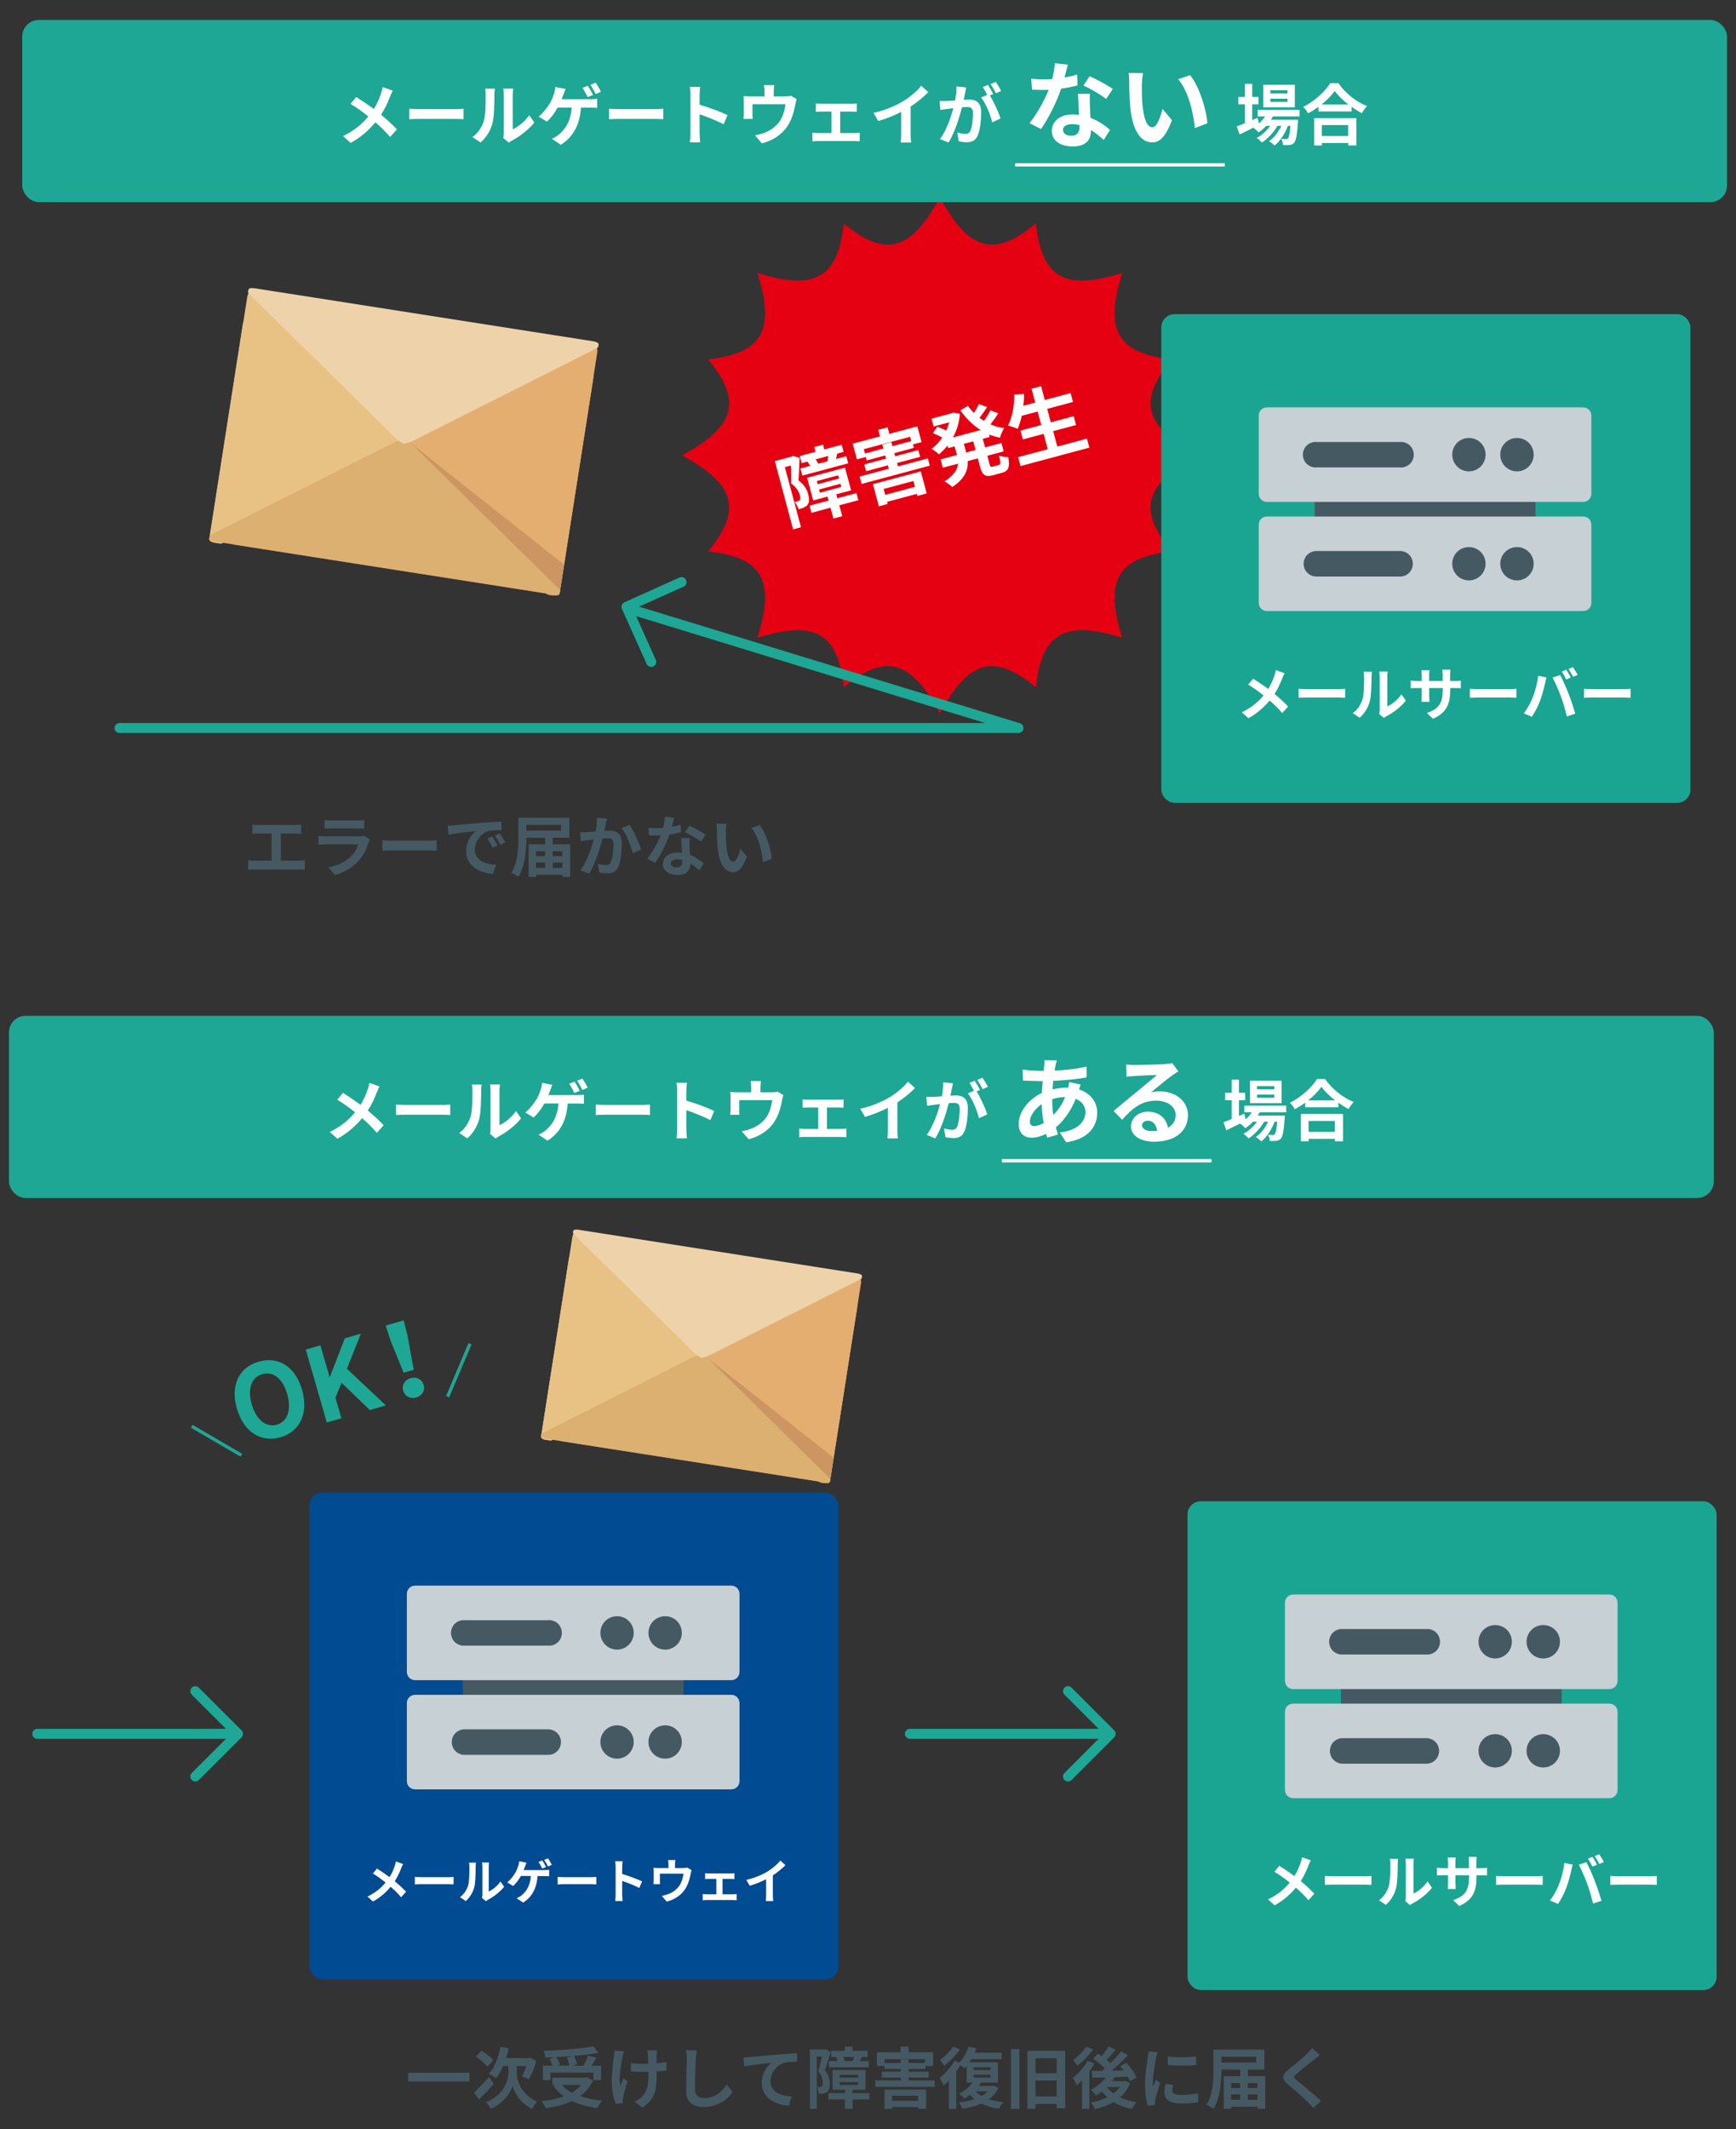
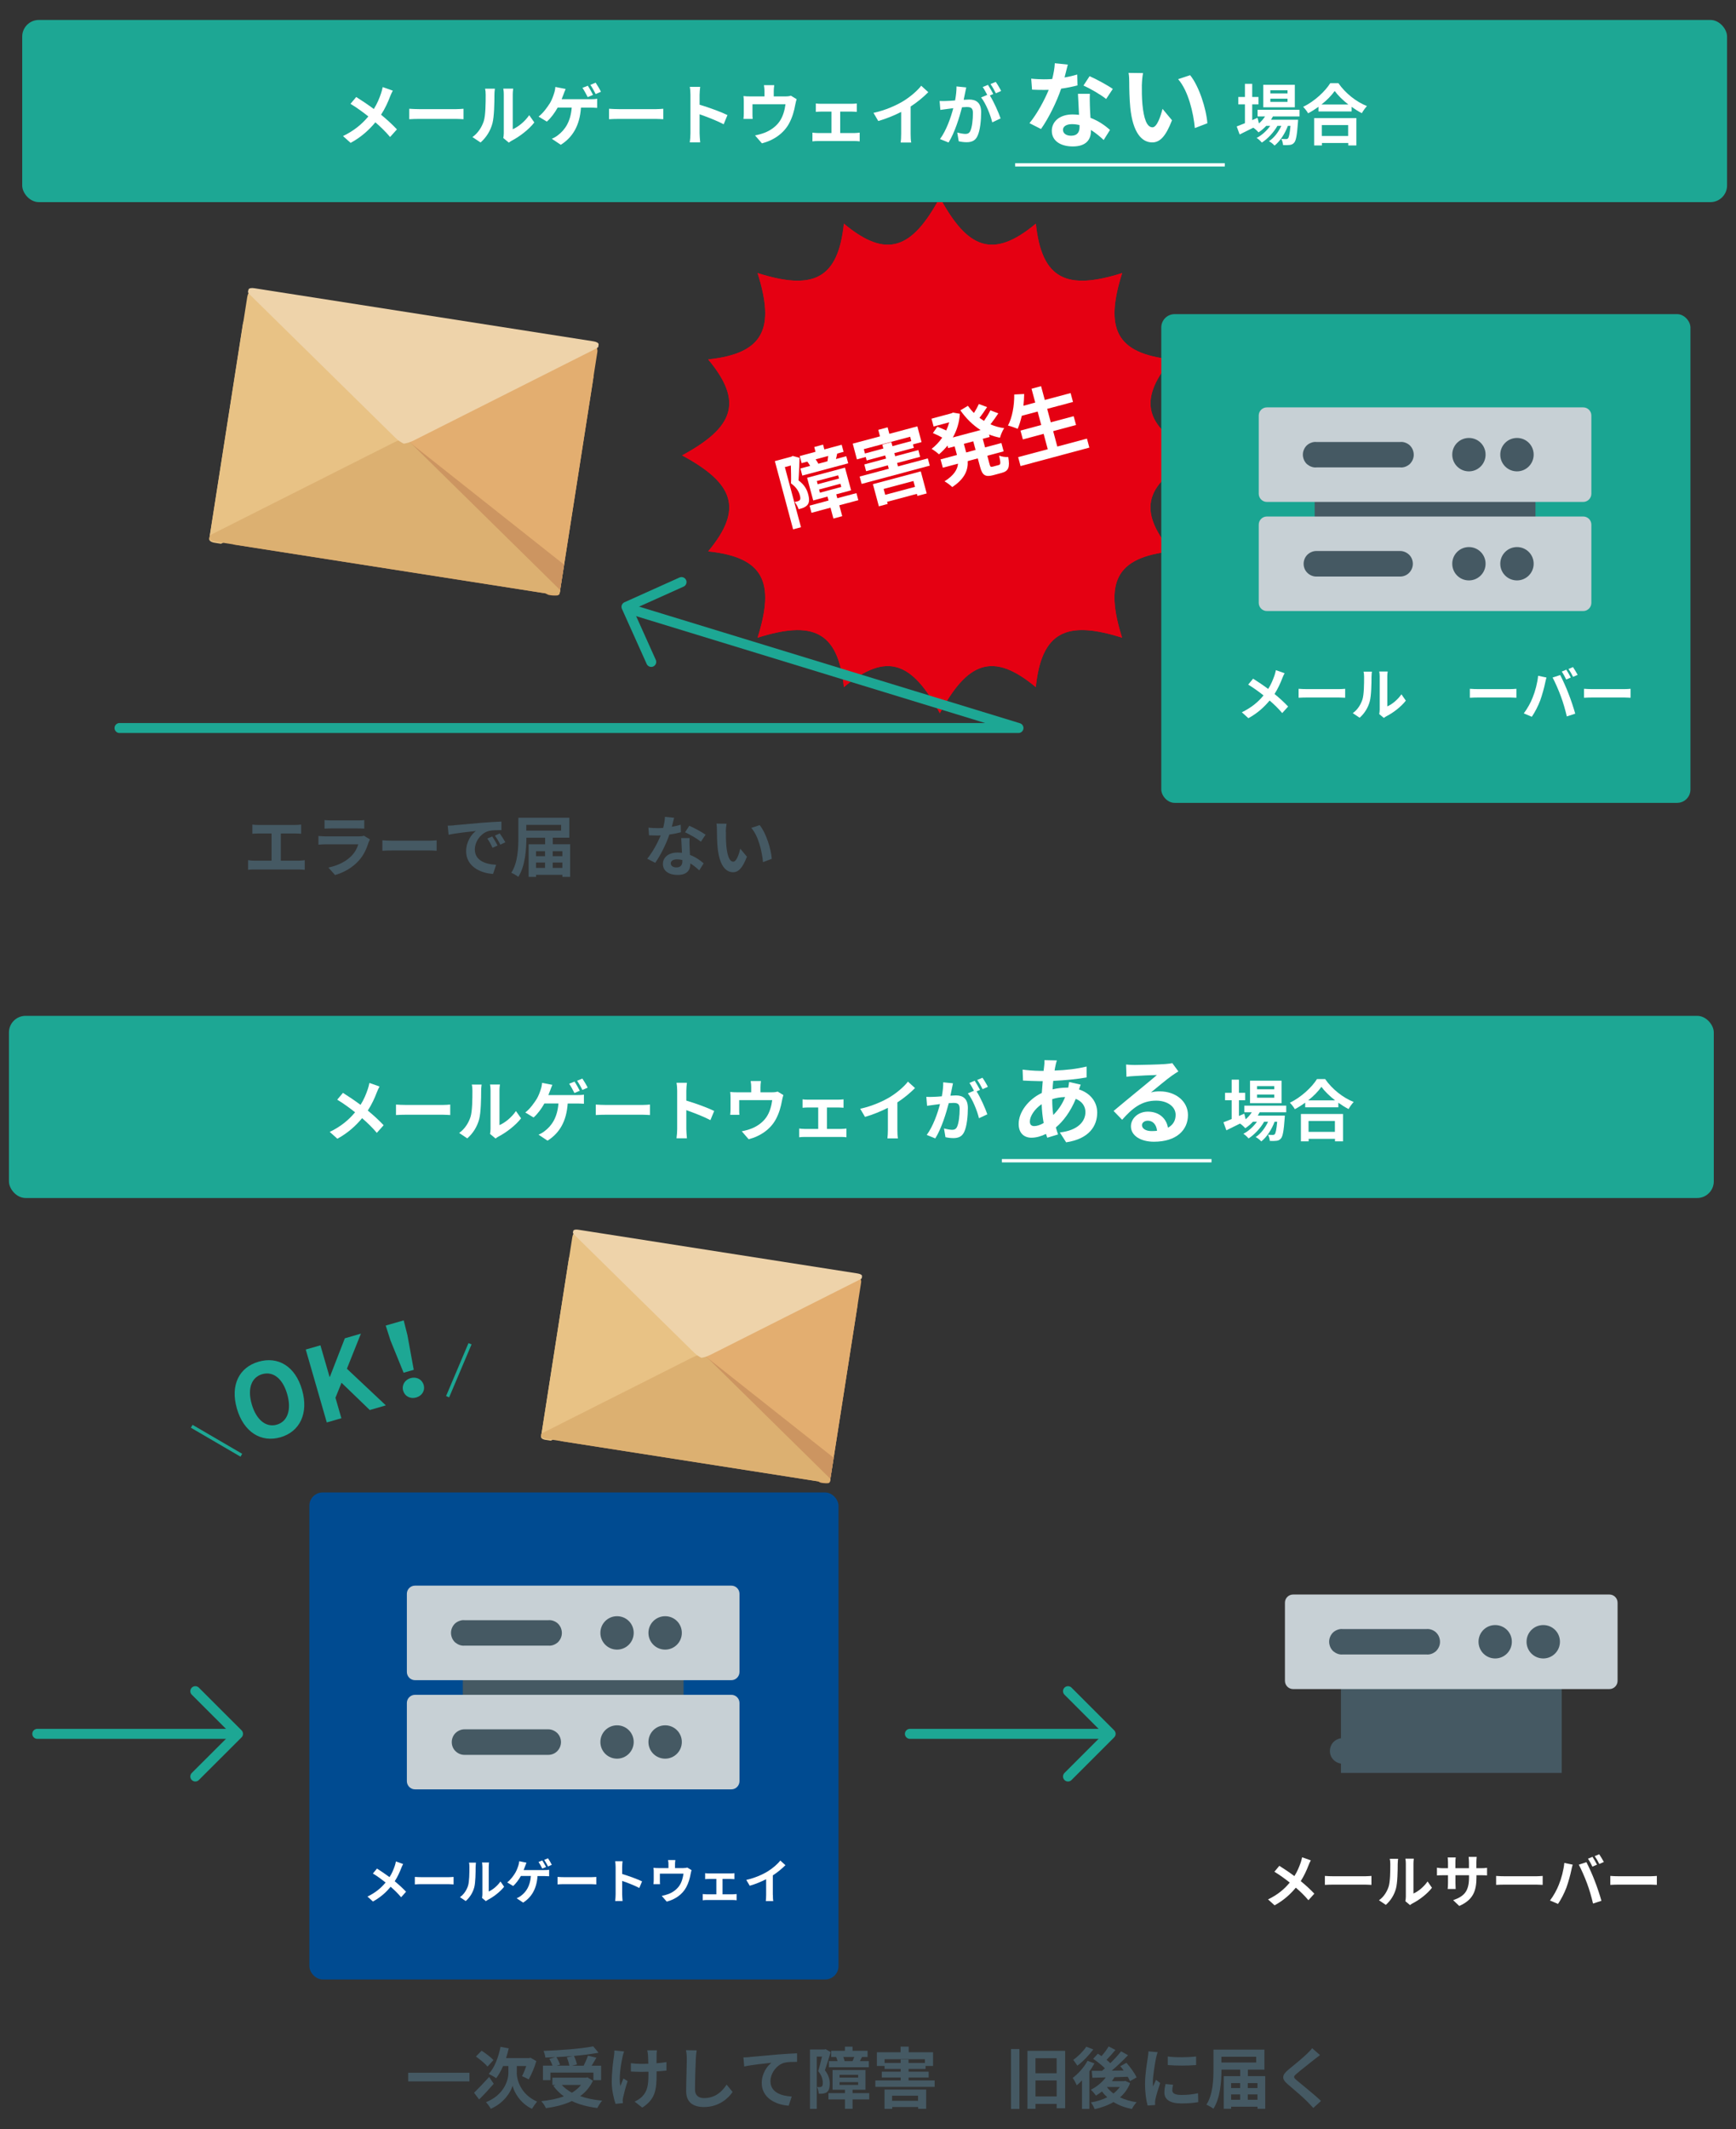
<svg xmlns="http://www.w3.org/2000/svg" id="_レイヤー_1" data-name=" レイヤー 1" viewBox="0 0 522 640">
  <rect x="0" y="0" width="522" height="640" fill="#333333" stroke="none" />
  <defs>
    <style>
      .cls-1 {
        fill: #e8c285;
      }

      .cls-2 {
        fill: #1aa592;
      }

      .cls-3 {
        fill: #c7d0d5;
      }

      .cls-4 {
        fill: #1da794;
      }

      .cls-5 {
        fill: #fff;
      }

      .cls-6 {
        stroke: #fff;
      }

      .cls-6, .cls-7 {
        stroke-miterlimit: 10;
      }

      .cls-6, .cls-7, .cls-8 {
        fill: none;
      }

      .cls-9 {
        fill: #e3ae70;
      }

      .cls-10 {
        fill: #cc9561;
      }

      .cls-11 {
        fill: #eed3aa;
      }

      .cls-12 {
        fill: #eec98e;
      }

      .cls-7, .cls-8 {
        stroke: #1da794;
      }

      .cls-8 {
        stroke-linecap: round;
        stroke-linejoin: round;
        stroke-width: 3px;
      }

      .cls-13 {
        fill: #dcb071;
      }

      .cls-14 {
        fill: #455963;
      }

      .cls-15 {
        fill: #e50012;
      }

      .cls-16 {
        fill: #004b91;
      }

      .cls-17 {
        fill: #ebb77a;
      }
    </style>
  </defs>
  <rect class="cls-16" x="93.02" y="448.63" width="159.11" height="146.39" rx="4" ry="4" />
  <path class="cls-14" d="M205.55,495.43h-66.39v34.85h66.39v-34.85h0Z" />
  <path class="cls-3" d="M219.91,509.46h-95.12c-1.36,0-2.45,1.1-2.45,2.45v23.5c0,1.36,1.1,2.47,2.45,2.47h95.12c1.36,0,2.45-1.12,2.45-2.47v-23.5c0-1.36-1.1-2.45-2.45-2.45Z" />
  <path class="cls-3" d="M219.91,476.64h-95.12c-1.36,0-2.45,1.1-2.45,2.45v23.5c0,1.36,1.1,2.47,2.45,2.47h95.12c1.36,0,2.45-1.12,2.45-2.47v-23.5c0-1.36-1.1-2.45-2.45-2.45Z" />
  <path class="cls-14" d="M200.01,495.87c2.75,0,5.01-2.23,5.01-5.03s-2.23-5.01-5.01-5.01-5.03,2.23-5.03,5.01,2.23,5.03,5.03,5.03Z" />
  <path class="cls-14" d="M185.54,495.87c2.75,0,5.01-2.23,5.01-5.03s-2.23-5.01-5.01-5.01-5.01,2.23-5.01,5.01,2.23,5.03,5.01,5.03Z" />
  <path class="cls-14" d="M164.85,494.67h-25.14c-.52.06-1.04-.02-1.54-.2-.5-.18-.96-.48-1.36-.8-.36-.36-.68-.8-.88-1.28-.2-.5-.32-1.02-.32-1.54s.1-1.04.32-1.54c.2-.48.52-.92.88-1.28.4-.36.86-.62,1.36-.8s1.02-.26,1.54-.2h25.14c.52-.06,1.08.02,1.56.2.5.18.94.44,1.34.8.36.36.68.8.88,1.28.2.5.32,1.02.32,1.54s-.1,1.04-.32,1.54c-.2.46-.52.92-.88,1.28-.4.34-.84.62-1.34.8s-1.04.26-1.56.2Z" />
  <path class="cls-14" d="M200.01,528.65c2.75,0,5.01-2.23,5.01-5.01s-2.23-5.01-5.01-5.01-5.03,2.23-5.03,5.01,2.23,5.01,5.03,5.01Z" />
  <path class="cls-14" d="M185.54,528.65c2.75,0,5.01-2.23,5.01-5.01s-2.23-5.01-5.01-5.01-5.01,2.23-5.01,5.01,2.23,5.01,5.01,5.01Z" />
  <path class="cls-14" d="M164.85,527.51h-25.18c-1.02,0-1.97-.4-2.71-1.12s-1.12-1.7-1.12-2.71.4-2.01,1.12-2.73c.74-.7,1.7-1.12,2.71-1.12h25.18c1.02,0,1.97.42,2.71,1.12.74.74,1.12,1.72,1.12,2.73s-.4,1.97-1.12,2.71-1.7,1.12-2.71,1.12Z" />
  <path class="cls-5" d="M121.21,560.33c-.18.32-.46.94-.58,1.28-.44,1.14-1.08,2.57-1.94,3.89,1.26,1.04,2.45,2.13,3.41,3.15l-1.48,1.66c-1-1.18-2.01-2.15-3.15-3.15-1.26,1.52-2.91,3.11-5.33,4.43l-1.64-1.48c2.33-1.14,4.03-2.51,5.45-4.23-1.02-.8-2.37-1.84-3.83-2.71l1.24-1.48c1.14.72,2.61,1.72,3.77,2.57.74-1.14,1.2-2.27,1.58-3.39.12-.36.28-.94.34-1.32l2.19.78h-.04Z" />
  <path class="cls-5" d="M124.74,564.2c.52.04,1.56.08,2.29.08h7.68c.66,0,1.3-.06,1.68-.08v2.25c-.34,0-1.08-.08-1.68-.08h-7.68c-.82,0-1.78.02-2.29.08v-2.25Z" />
  <path class="cls-5" d="M138.3,570.28c1.26-.88,2.03-2.19,2.43-3.41.4-1.24.42-3.93.42-5.67,0-.58-.04-.96-.12-1.3h2.09s-.1.7-.1,1.3c0,1.7-.04,4.71-.42,6.14-.44,1.62-1.32,3.01-2.55,4.11l-1.74-1.16-.02-.02ZM144.93,570.5c.06-.28.12-.68.12-1.06v-8.34c0-.64-.1-1.2-.12-1.24h2.13s-.1.6-.1,1.24v7.48c1.16-.5,2.57-1.64,3.53-3.01l1.1,1.58c-1.2,1.54-3.25,3.09-4.85,3.91-.3.16-.44.28-.64.42l-1.2-1,.02.02Z" />
  <path class="cls-5" d="M163.62,562.14c.38,0,1.02,0,1.5-.1v1.96c-.54-.04-1.16-.06-1.5-.06h-1.99c-.26,3.81-1.76,6.34-4.33,7.98l-1.94-1.3c.52-.22,1.02-.52,1.36-.8,1.5-1.14,2.69-2.91,2.91-5.9h-3.01c-.58,1.04-1.46,2.25-2.31,3.01l-1.8-1.08c1.02-.78,1.94-2.05,2.47-2.95.38-.68.66-1.42.84-1.96.16-.44.28-1,.3-1.46l2.19.44c-.16.36-.34.86-.46,1.18-.12.3-.24.66-.4,1.04h6.16ZM163.06,561.7c-.3-.58-.74-1.44-1.14-1.99l1.14-.46c.36.52.86,1.44,1.14,1.96l-1.14.48v.02ZM164.78,561.05c-.3-.6-.76-1.44-1.14-1.97l1.14-.48c.38.54.9,1.44,1.14,1.96l-1.14.5h0Z" />
  <path class="cls-5" d="M167.65,564.2c.52.04,1.56.08,2.29.08h7.68c.66,0,1.3-.06,1.68-.08v2.25c-.34,0-1.08-.08-1.68-.08h-7.68c-.82,0-1.78.02-2.29.08v-2.25Z" />
  <path class="cls-5" d="M192.25,567.53c-1.48-.78-3.61-1.6-5.17-2.13v4.05c0,.42.08,1.42.12,1.99h-2.23c.08-.56.14-1.42.14-1.99v-8.22c0-.52-.04-1.24-.14-1.74h2.23c-.06.5-.12,1.14-.12,1.74v2.09c1.92.56,4.67,1.58,5.98,2.21l-.82,1.97v.02Z" />
  <path class="cls-5" d="M207.95,562.14c-.12.32-.22.86-.28,1.14-.24,1.38-.64,2.75-1.34,4.05-1.14,2.11-3.29,3.63-5.85,4.29l-1.5-1.72c.64-.12,1.44-.34,2.01-.56,1.2-.44,2.45-1.3,3.25-2.45.74-1.04,1.1-2.41,1.28-3.67h-7.1v2.09c0,.34,0,.78.04,1.06h-1.97c.04-.36.08-.82.08-1.2v-2.47c0-.32,0-.88-.08-1.24.5.06.92.08,1.46.08h3.05v-1.1c0-.4,0-.7-.12-1.32h2.19c-.08.62-.1.92-.1,1.32v1.1h2.49c.6,0,.94-.08,1.2-.16l1.24.76h.04Z" />
  <path class="cls-5" d="M220.39,569.42c.4,0,.8-.06,1.1-.08v1.88c-.3-.06-.84-.08-1.1-.08h-7.9c-.34,0-.78,0-1.18.08v-1.88c.38.04.82.08,1.18.08h2.91v-4.61h-2.23c-.3,0-.82.02-1.14.06v-1.8c.32.06.82.08,1.14.08h6.54c.34,0,.78-.02,1.12-.08v1.8c-.36-.02-.8-.06-1.12-.06h-2.45v4.61h3.13Z" />
  <path class="cls-5" d="M232.4,569.58c0,.64.02,1.52.12,1.88h-2.25c.06-.34.1-1.24.1-1.88v-4.69c-1.48.74-3.27,1.5-4.93,1.96l-1.04-1.76c2.49-.54,4.91-1.6,6.5-2.59,1.44-.9,2.93-2.17,3.73-3.23l1.54,1.4c-1.08,1.08-2.37,2.15-3.79,3.07v5.85h.02Z" />
-   <rect class="cls-2" x="357.07" y="451.29" width="159.11" height="146.91" rx="4" ry="4" />
  <path class="cls-14" d="M469.6,498.09h-66.39v34.85h66.39v-34.85h0Z" />
-   <path class="cls-3" d="M483.94,512.11h-95.12c-1.36,0-2.45,1.1-2.45,2.45v23.5c0,1.36,1.1,2.47,2.45,2.47h95.12c1.36,0,2.45-1.12,2.45-2.47v-23.5c0-1.36-1.1-2.45-2.45-2.45h0Z" />
  <path class="cls-3" d="M483.94,479.31h-95.12c-1.36,0-2.45,1.1-2.45,2.45v23.5c0,1.36,1.1,2.47,2.45,2.47h95.12c1.36,0,2.45-1.12,2.45-2.47v-23.5c0-1.36-1.1-2.45-2.45-2.45Z" />
  <path class="cls-14" d="M464.05,498.53c2.75,0,5.01-2.23,5.01-5.03s-2.23-5.01-5.01-5.01-5.03,2.23-5.03,5.01,2.23,5.03,5.03,5.03Z" />
  <path class="cls-14" d="M449.59,498.53c2.75,0,5.01-2.23,5.01-5.03s-2.23-5.01-5.01-5.01-5.01,2.23-5.01,5.01,2.23,5.03,5.01,5.03Z" />
  <path class="cls-14" d="M428.9,497.33h-25.14c-.52.06-1.04-.02-1.54-.2-.5-.18-.96-.48-1.36-.8-.36-.36-.68-.8-.88-1.28-.2-.5-.32-1.02-.32-1.54s.1-1.04.32-1.54c.2-.48.52-.92.88-1.28.4-.36.86-.62,1.36-.8s1.02-.26,1.54-.2h25.14c.52-.06,1.08.02,1.56.2.5.18.94.44,1.34.8.36.36.68.8.88,1.28.2.5.32,1.02.32,1.54s-.1,1.04-.32,1.54c-.2.46-.52.92-.88,1.28-.4.34-.84.62-1.34.8s-1.04.26-1.56.2Z" />
  <path class="cls-14" d="M464.05,531.3c2.75,0,5.01-2.23,5.01-5.01s-2.23-5.01-5.01-5.01-5.03,2.23-5.03,5.01,2.23,5.01,5.03,5.01Z" />
  <path class="cls-14" d="M449.59,531.3c2.75,0,5.01-2.23,5.01-5.01s-2.23-5.01-5.01-5.01-5.01,2.23-5.01,5.01,2.23,5.01,5.01,5.01Z" />
  <path class="cls-14" d="M428.9,530.16h-25.18c-1.02,0-1.97-.4-2.71-1.12s-1.12-1.7-1.12-2.71.4-2.01,1.12-2.73c.74-.7,1.7-1.12,2.71-1.12h25.18c1.02,0,1.97.42,2.71,1.12.74.74,1.12,1.72,1.12,2.73s-.4,1.97-1.12,2.71-1.7,1.12-2.71,1.12Z" />
  <path class="cls-5" d="M394.13,559.25c-.22.38-.56,1.14-.7,1.54-.52,1.38-1.3,3.09-2.31,4.67,1.52,1.24,2.93,2.55,4.09,3.77l-1.78,1.97c-1.2-1.42-2.41-2.59-3.79-3.77-1.52,1.82-3.49,3.73-6.38,5.31l-1.97-1.78c2.79-1.36,4.85-3.01,6.52-5.07-1.22-.96-2.85-2.19-4.61-3.25l1.48-1.78c1.38.86,3.15,2.05,4.53,3.09.88-1.38,1.42-2.73,1.9-4.07.16-.44.32-1.14.42-1.58l2.63.92-.02.02Z" />
  <path class="cls-5" d="M398.38,563.9c.62.06,1.88.1,2.77.1h9.22c.8,0,1.56-.08,2.01-.1v2.69c-.42,0-1.3-.08-2.01-.08h-9.22c-.98,0-2.13.04-2.77.08v-2.69Z" />
  <path class="cls-5" d="M414.64,571.22c1.52-1.06,2.43-2.65,2.91-4.11.48-1.48.5-4.73.5-6.8,0-.68-.06-1.16-.16-1.56h2.51s-.12.84-.12,1.54c0,2.03-.06,5.65-.52,7.38-.52,1.94-1.58,3.63-3.05,4.93l-2.09-1.4.02.02ZM422.58,571.48c.06-.32.14-.8.14-1.28v-10.01c0-.78-.12-1.42-.14-1.48h2.55s-.12.72-.12,1.5v8.98c1.4-.6,3.09-1.96,4.25-3.63l1.32,1.9c-1.42,1.86-3.89,3.71-5.83,4.69-.36.18-.54.34-.76.52l-1.42-1.18h0Z" />
  <path class="cls-5" d="M445.24,561.58c.92,0,1.42-.04,1.9-.12v2.29c-.38-.04-.98-.06-1.9-.06h-1.28v.56c0,4.25-1.04,6.84-5.17,8.68l-1.84-1.74c3.31-1.16,4.77-2.65,4.77-6.84v-.66h-4.07v2.33c0,.76.06,1.46.06,1.8h-2.41c.06-.34.1-1.04.1-1.8v-2.33h-1.46c-.86,0-1.48.04-1.86.06v-2.33c.32.06,1,.16,1.86.16h1.46v-1.7c0-.66-.06-1.22-.1-1.54h2.43c-.06.32-.1.88-.1,1.56v1.68h4.07v-1.8c0-.68-.06-1.26-.1-1.6h2.43c-.04.34-.1.92-.1,1.6v1.8h1.3Z" />
  <path class="cls-5" d="M449.87,563.9c.62.06,1.88.1,2.77.1h9.22c.8,0,1.56-.08,2.01-.1v2.69c-.42,0-1.3-.08-2.01-.08h-9.22c-.98,0-2.13.04-2.77.08v-2.69Z" />
  <path class="cls-5" d="M470.38,559.99l2.51.52c-.16.5-.34,1.34-.42,1.72-.24,1.2-.88,3.57-1.46,5.17-.62,1.66-1.64,3.63-2.53,4.91l-2.41-1.02c1.08-1.42,2.09-3.25,2.67-4.77.78-1.92,1.42-4.35,1.64-6.52h0ZM474.75,560.51l2.27-.74c.7,1.32,1.9,3.97,2.51,5.63.62,1.54,1.54,4.29,2.01,5.98l-2.53.82c-.48-2.03-1.1-4.21-1.8-6.06-.66-1.8-1.78-4.35-2.49-5.65l.02.02ZM480.21,560.51l-1.38.6c-.36-.7-.88-1.74-1.34-2.39l1.36-.56c.42.64,1.04,1.72,1.36,2.35h0ZM482.27,559.71l-1.38.6c-.34-.72-.92-1.72-1.38-2.37l1.36-.56c.44.66,1.08,1.74,1.4,2.33Z" />
  <path class="cls-5" d="M484.2,563.9c.62.06,1.88.1,2.77.1h9.22c.8,0,1.56-.08,2.01-.1v2.69c-.42,0-1.3-.08-2.01-.08h-9.22c-.98,0-2.13.04-2.77.08v-2.69Z" />
  <path class="cls-4" d="M71.23,423.42c-2.05-7.14.74-12.43,6.54-14.1,5.81-1.68,11.01,1.34,13.05,8.44,2.05,7.1-.68,12.61-6.48,14.28-5.81,1.68-11.05-1.52-13.11-8.62h0ZM86.35,419.05c-1.36-4.71-4.25-6.92-7.5-5.98-3.25.94-4.51,4.35-3.15,9.06,1.36,4.67,4.29,7.06,7.54,6.12,3.25-.94,4.47-4.53,3.11-9.2Z" />
  <path class="cls-4" d="M91.96,405.66l4.39-1.26,2.75,9.5h.08l4.51-11.61,4.83-1.4-4.21,10.55,11.71,11.01-4.83,1.4-8.5-8.2-1.82,4.51,1.78,6.16-4.39,1.26-6.32-21.9.02-.02Z" />
  <path class="cls-4" d="M117.38,402.83l-1.4-4.37,5.41-1.56,1.12,4.45,1.9,10.41-3.05.88-3.99-9.81h.02ZM121.23,418.07c-.48-1.7.48-3.31,2.23-3.81,1.76-.5,3.43.36,3.93,2.03.5,1.72-.5,3.29-2.23,3.79s-3.41-.3-3.91-2.01h-.02Z" />
  <path class="cls-14" d="M141.16,623.07v2.59h-18.43v-2.59h18.43Z" />
  <path class="cls-14" d="M148.46,626.38c-1.4,1.62-3.03,3.37-4.39,4.71l-1.52-2.01c1.1-1.08,2.89-2.93,4.53-4.75l1.38,2.05h0ZM146.6,621.21c-.7-.86-2.25-2.13-3.49-3.03l1.7-1.74c1.18.76,2.81,1.96,3.57,2.81l-1.78,1.96h0ZM155.38,623.07c0,2.13,1.2,6.5,6.1,8.66-.46.58-1.14,1.56-1.52,2.17-3.59-1.64-5.45-5.17-5.83-6.94-.48,1.78-2.53,5.19-6.56,6.94-.28-.56-1.02-1.56-1.44-1.99,5.41-2.15,6.74-6.58,6.74-8.82v-2.05h-1.6c-.6,1.42-1.32,2.67-2.07,3.67-.48-.38-1.64-1.02-2.23-1.3,1.7-1.84,2.91-4.93,3.53-8.14l2.47.46c-.22,1-.48,1.97-.8,2.93h6.88l.46-.12,1.76,1.02c-.56,1.99-1.5,4.07-2.29,5.51-.48-.28-1.46-.76-2.01-.98.4-.76.9-1.9,1.26-3.05h-2.83v2.03h-.02Z" />
  <path class="cls-14" d="M178.3,625.42c-.9,1.96-2.21,3.49-3.85,4.67,1.92.68,4.17,1.14,6.62,1.36-.5.54-1.14,1.58-1.46,2.21-2.91-.36-5.49-1.04-7.66-2.09-2.29,1.1-4.97,1.76-7.8,2.13-.24-.56-.9-1.62-1.4-2.09,2.49-.26,4.83-.72,6.8-1.46-1.22-.86-2.27-1.92-3.17-3.15l.66-.28h-.94v-2.17h10.11l.44-.1,1.6.98h.04ZM165.47,625.28h-2.21v-4.35h2.87c-.2-.62-.58-1.42-.94-2.05l1.78-.5c-1,.06-2.01.1-2.99.12-.04-.6-.32-1.5-.54-2.01,5.27-.18,11.29-.66,14.94-1.36l1.6,1.92c-2.15.4-4.75.72-7.4.96.4.8.78,1.86.9,2.57l-1.48.36h3.49c.48-.92,1-2.09,1.3-3.01l2.55.6c-.46.84-.98,1.66-1.44,2.41h2.85v4.35h-2.31v-2.27h-12.93v2.27h-.04ZM172.42,618c-1.68.16-3.43.28-5.13.36.46.74.92,1.64,1.12,2.27l-1.04.3h3.83c-.12-.7-.42-1.7-.76-2.49l1.97-.46v.02ZM168.92,626.74c.82.9,1.84,1.66,3.05,2.33,1.06-.64,1.99-1.4,2.73-2.33h-5.79Z" />
  <path class="cls-14" d="M187.66,616.64c-.16.48-.38,1.18-.46,1.6-.48,2.19-1.18,6.34-.66,8.82.26-.6.6-1.56.92-2.27l1.26.78c-.58,1.72-1.1,3.73-1.34,4.85-.08.3-.14.74-.14.96.02.2.04.54.06.82l-2.21.22c-.42-1.2-1.14-3.97-1.14-6.42,0-3.25.4-6.3.66-7.92.1-.56.12-1.22.12-1.72l2.95.3h-.02ZM200.38,622.41c-.8.1-1.82.18-2.95.24v.82c0,4.69-.36,7.56-4.31,10.07l-2.29-1.8c.76-.34,1.76-.96,2.31-1.58,1.52-1.58,1.84-3.35,1.84-6.68v-.72c-.74,0-1.5.04-2.21.04-.86,0-2.07-.06-3.07-.1v-2.51c.98.14,1.94.2,3.01.2.72,0,1.48,0,2.23-.04-.02-1.1-.06-2.11-.1-2.67-.04-.42-.12-1.02-.22-1.36h2.91c-.08.44-.08.9-.1,1.34s-.02,1.46-.02,2.55c1.12-.08,2.15-.2,2.99-.36v2.57l-.02-.02Z" />
  <path class="cls-14" d="M209.48,616.34c-.14.84-.24,1.84-.26,2.65-.1,2.11-.24,6.56-.24,9.04,0,1.99,1.2,2.65,2.73,2.65,3.29,0,5.37-1.88,6.78-4.05l1.8,2.21c-1.28,1.88-4.09,4.53-8.62,4.53-3.25,0-5.35-1.42-5.35-4.81,0-2.65.2-7.88.2-9.58,0-.94-.08-1.9-.26-2.69l3.21.04h0Z" />
  <path class="cls-14" d="M225.5,618.32c1.64-.16,4.93-.44,8.56-.76,2.03-.16,4.23-.28,5.61-.34v2.57c-1.04,0-2.75,0-3.81.26-2.37.64-4.19,3.21-4.19,5.55,0,3.27,3.07,4.43,6.4,4.61l-.92,2.75c-4.17-.28-8.1-2.51-8.1-6.8,0-2.87,1.6-5.11,2.93-6.1-1.7.18-5.88.62-8.2,1.12l-.24-2.73c.78,0,1.54-.06,1.94-.1l.02-.02Z" />
  <path class="cls-14" d="M249.78,616.86c-.52,1.7-1.18,3.89-1.74,5.45,1.2,1.52,1.46,2.87,1.46,4.03,0,1.28-.26,2.11-.88,2.57-.32.22-.7.34-1.16.42-.34.04-.8.06-1.28.04-.02-.56-.2-1.46-.52-2.01.36.02.64.02.88.02.22-.02.4-.06.56-.18.22-.16.3-.56.3-1.12,0-.92-.26-2.15-1.38-3.51.4-1.26.82-3.01,1.14-4.37h-1.56v15.72h-2.05v-17.85h4.35l.34-.1,1.56.9h-.02ZM261.37,631.07h-5.01v2.83h-2.29v-2.83h-4.97v-1.88h4.97v-1.02h-3.73v-5.92h9.91v5.92h-3.89v1.02h5.01v1.88h0ZM251.83,619.56c-.1-.4-.24-.86-.42-1.24h-1.48v-1.86h4.13v-1.24h2.29v1.24h4.53v1.86h-1.66c-.24.48-.46.9-.66,1.24h2.69v1.86h-12.01v-1.86h2.57ZM252.45,624.52h5.59v-.84h-5.59v.84ZM252.45,626.72h5.59v-.84h-5.59v.84ZM256.36,619.56c.16-.36.36-.82.52-1.24h-3.31c.18.44.32.9.38,1.24h2.41Z" />
  <path class="cls-14" d="M281.04,625.38v1.92h-17.83v-1.92h7.62v-.88h-5.69v-1.76h5.69v-.82h-4.85v-.9h-2.31v-4.11h7.12v-1.7h2.45v1.7h7.32v4.11h-2.25v.9h-5.11v.82h6.04v1.76h-6.04v.88h7.84ZM265.96,628.11h12.53v5.79h-2.41v-.54h-7.8v.56h-2.31v-5.81h0ZM270.82,620.12v-1.04h2.37v1.04h4.93v-1.12h-12.13v1.12h4.83ZM268.25,629.97v1.52h7.8v-1.52h-7.8Z" />
-   <path class="cls-14" d="M300.21,627.66c-.68,1.38-1.66,2.49-2.89,3.37,1.3.44,2.77.72,4.39.88-.48.46-1.06,1.36-1.34,1.96-2.01-.28-3.77-.8-5.27-1.56-1.7.78-3.67,1.28-5.73,1.6-.2-.58-.62-1.44-1.02-1.92,1.68-.18,3.29-.5,4.69-1-.5-.4-.96-.84-1.36-1.32-.54.44-1.1.84-1.66,1.16-.38-.38-1.16-1.14-1.64-1.48,1.56-.76,3.09-1.96,4.07-3.31h-1.78v-5.01c-.2.24-.42.48-.62.7-.3-.24-.82-.62-1.3-.92-.36.62-.78,1.26-1.22,1.88v11.25h-2.21v-8.58c-.52.56-1.04,1.04-1.56,1.48-.22-.52-.86-1.72-1.24-2.21,1.66-1.26,3.43-3.21,4.47-5.15l1.44.54c1.24-1.22,2.27-3.03,2.85-4.83l2.33.54c-.14.44-.32.88-.52,1.32h8.1v1.92h-9.08c-.18.32-.38.64-.58.94h8.54v6.1h-5.09c-.22.34-.44.68-.7,1.02h4.17l.4-.08,1.42.68-.1.04ZM288.7,616.05c-1.26,1.72-3.13,3.67-4.79,4.89-.3-.48-.88-1.32-1.24-1.74,1.42-1,3.09-2.67,3.93-3.97l2.09.82h0ZM292.79,622.27h5.03v-.86h-5.03v.86ZM292.79,624.52h5.03v-.86h-5.03v.86ZM293.31,628.65c.5.54,1.12,1,1.82,1.42.72-.42,1.36-.88,1.86-1.42h-3.69.02Z" />
  <path class="cls-14" d="M304,615.93h2.53v18.01h-2.53v-18.01ZM320.28,616.48v17.26h-2.55v-1.32h-6.36v1.48h-2.43v-17.42h11.35ZM311.36,618.7v4.51h6.36v-4.51h-6.36ZM317.73,630.19v-4.81h-6.36v4.81h6.36Z" />
  <path class="cls-14" d="M329.08,620.27c-.44.8-.96,1.62-1.52,2.41v11.25h-2.21v-8.58c-.52.56-1.04,1.04-1.56,1.48-.22-.52-.86-1.72-1.24-2.21,1.68-1.26,3.43-3.21,4.47-5.15l2.07.78-.02.02ZM328.74,616.05c-1.26,1.72-3.13,3.67-4.79,4.89-.3-.48-.88-1.32-1.24-1.74,1.42-1,3.09-2.67,3.93-3.97l2.09.82h0ZM339.83,626.14c-.68,1.76-1.74,3.19-3.05,4.33,1.44.68,3.13,1.18,4.99,1.46-.5.5-1.12,1.42-1.42,2.03-2.11-.42-3.97-1.12-5.53-2.09-1.66.98-3.61,1.68-5.67,2.13-.22-.6-.72-1.54-1.14-2.01,1.78-.3,3.47-.82,4.93-1.56-.58-.52-1.12-1.1-1.58-1.74-.6.46-1.2.88-1.8,1.24-.32-.46-1.08-1.34-1.54-1.76,1.7-.86,3.35-2.17,4.47-3.71l-4.01.12-.2-2.09h3.09c.28-.24.58-.5.86-.76-.92-.94-2.31-2.05-3.53-2.85l1.42-1.54c.34.22.72.46,1.1.72.78-.9,1.62-1.99,2.13-2.91l2.05,1.06c-.86,1.04-1.84,2.11-2.67,2.97.42.34.82.68,1.14,1,1.22-1.18,2.35-2.43,3.23-3.55l2.09,1.16c-1.44,1.52-3.23,3.23-4.91,4.65l3.59-.06c-.32-.46-.66-.88-1-1.28l1.84-1.02c1.16,1.3,2.49,3.11,3.05,4.39l-1.99,1.12c-.16-.38-.38-.84-.66-1.32-1.32.06-2.67.1-3.99.14-.24.4-.5.8-.78,1.18h3.63l.38-.08,1.48.66-.02-.02ZM332.83,627.36c.52.72,1.2,1.36,1.97,1.94.76-.58,1.4-1.22,1.92-1.96h-3.91l.02.02Z" />
  <path class="cls-14" d="M348.09,616.88c-.16.4-.4,1.4-.48,1.76-.28,1.32-.96,5.29-.96,7.26,0,.38,0,.86.08,1.28.28-.7.6-1.36.88-1.99l1.24.96c-.56,1.66-1.22,3.81-1.42,4.87-.06.28-.12.72-.12.92.02.22.02.54.04.82l-2.27.16c-.4-1.38-.78-3.81-.78-6.48,0-2.99.6-6.32.82-7.86.08-.56.2-1.32.2-1.94l2.79.24-.02.02ZM352.74,626.68c-.16.64-.24,1.12-.24,1.66,0,.88.76,1.4,2.77,1.4,1.78,0,3.25-.16,4.97-.52l.06,2.67c-1.28.24-2.89.4-5.13.4-3.43,0-5.05-1.24-5.05-3.27,0-.82.14-1.66.34-2.57l2.29.22-.02.02ZM359.66,618.18v2.57c-2.45.22-6.02.22-8.52,0v-2.57c2.41.34,6.36.26,8.52,0Z" />
  <path class="cls-14" d="M380.45,624.09v9.8h-2.33v-.62h-7.92v.62h-2.23v-9.8h4.95v-1.96h-5.63c0,3.47-.36,8.56-2.43,11.75-.46-.38-1.52-.98-2.11-1.22,1.99-3.05,2.13-7.54,2.13-10.67v-5.87h15.32v6h-4.97v1.96h5.25-.02ZM367.26,618.26v1.72h10.47v-1.72h-10.47ZM370.19,626.18v1.48h2.71v-1.48h-2.71ZM370.19,631.19h2.71v-1.62h-2.71v1.62ZM375.2,626.18v1.48h2.91v-1.48h-2.91ZM378.11,631.19v-1.62h-2.91v1.62h2.91Z" />
  <path class="cls-14" d="M396.88,617.78c-.62.46-1.28.98-1.74,1.34-1.28,1.04-3.91,3.07-5.23,4.21-1.06.9-1.04,1.12.04,2.03,1.48,1.26,5.31,4.29,7.26,6.18l-2.31,2.11c-.56-.62-1.18-1.24-1.74-1.84-1.08-1.14-4.11-3.73-5.92-5.27-1.96-1.66-1.8-2.77.18-4.41,1.54-1.26,4.27-3.47,5.61-4.79.56-.54,1.2-1.2,1.52-1.66l2.33,2.05v.02Z" />
  <rect class="cls-4" x="2.69" y="305.36" width="512.63" height="54.76" rx="5" ry="5" />
  <path class="cls-5" d="M114.12,326.6c-.26.44-.64,1.32-.82,1.78-.6,1.6-1.5,3.61-2.71,5.45,1.76,1.44,3.43,2.99,4.77,4.41l-2.05,2.29c-1.4-1.64-2.83-3.03-4.43-4.41-1.76,2.11-4.07,4.35-7.44,6.18l-2.29-2.05c3.27-1.58,5.65-3.53,7.62-5.9-1.42-1.12-3.33-2.57-5.37-3.79l1.72-2.05c1.6,1,3.67,2.39,5.29,3.61,1.02-1.6,1.66-3.19,2.19-4.75.18-.5.38-1.32.48-1.84l3.07,1.08h-.02Z" />
  <path class="cls-5" d="M119.07,332.03c.72.06,2.17.12,3.23.12h10.75c.92,0,1.82-.08,2.33-.12v3.15c-.48-.02-1.5-.1-2.33-.1h-10.75c-1.14,0-2.47.04-3.23.1v-3.15Z" />
  <path class="cls-5" d="M138.06,340.57c1.76-1.24,2.85-3.09,3.41-4.79.56-1.72.58-5.51.58-7.94,0-.8-.06-1.34-.18-1.82h2.95s-.14.98-.14,1.8c0,2.37-.06,6.58-.6,8.62-.6,2.25-1.84,4.23-3.57,5.75l-2.43-1.62h-.02ZM147.34,340.87c.08-.38.16-.94.16-1.48v-11.67c0-.9-.14-1.66-.16-1.72h2.99s-.14.84-.14,1.74v10.47c1.62-.7,3.61-2.27,4.95-4.23l1.54,2.19c-1.66,2.15-4.55,4.33-6.78,5.47-.42.22-.62.4-.88.6l-1.66-1.38h-.02Z" />
  <path class="cls-5" d="M173.51,329.18c.52,0,1.42,0,2.07-.14v2.75c-.74-.06-1.62-.08-2.07-.08h-2.81c-.36,5.33-2.45,8.9-6.06,11.17l-2.71-1.8c.72-.3,1.42-.72,1.9-1.12,2.09-1.6,3.77-4.07,4.09-8.26h-4.23c-.8,1.46-2.03,3.17-3.25,4.21l-2.49-1.5c1.42-1.08,2.69-2.89,3.47-4.13.54-.94.92-1.97,1.16-2.75.22-.62.38-1.38.42-2.03l3.09.6c-.22.5-.48,1.2-.64,1.64-.16.42-.34.92-.56,1.44h8.64ZM172.73,328.56c-.42-.82-1.04-1.99-1.58-2.79l1.6-.64c.5.72,1.2,1.99,1.58,2.75l-1.6.68ZM175.13,327.64c-.42-.84-1.06-1.99-1.6-2.77l1.58-.66c.52.76,1.26,2.01,1.6,2.73l-1.58.7Z" />
  <path class="cls-5" d="M179.14,332.03c.72.06,2.17.12,3.23.12h10.75c.92,0,1.82-.08,2.33-.12v3.15c-.48-.02-1.5-.1-2.33-.1h-10.75c-1.14,0-2.47.04-3.23.1v-3.15Z" />
  <path class="cls-5" d="M213.59,336.7c-2.05-1.08-5.07-2.23-7.22-2.99v5.67c0,.58.1,1.97.18,2.79h-3.13c.12-.78.2-1.97.2-2.79v-11.49c0-.72-.06-1.72-.2-2.41h3.13c-.08.7-.18,1.58-.18,2.41v2.95c2.69.78,6.52,2.19,8.38,3.11l-1.14,2.77-.02-.02Z" />
  <path class="cls-5" d="M235.55,329.18c-.16.44-.32,1.2-.4,1.6-.34,1.92-.88,3.85-1.86,5.67-1.6,2.97-4.61,5.09-8.18,6l-2.07-2.39c.9-.16,1.99-.46,2.83-.78,1.66-.62,3.43-1.8,4.55-3.43,1.02-1.46,1.54-3.37,1.78-5.15h-9.93v2.93c0,.46,0,1.08.06,1.48h-2.77c.06-.5.1-1.14.1-1.68v-3.47c0-.44-.02-1.24-.1-1.72.7.08,1.28.1,2.03.1h4.29v-1.54c0-.56-.02-.98-.16-1.84h3.09c-.1.86-.14,1.28-.14,1.84v1.54h3.49c.84,0,1.32-.1,1.66-.22l1.74,1.06Z" />
  <path class="cls-5" d="M252.99,339.35c.56,0,1.12-.08,1.52-.12v2.63c-.42-.08-1.16-.1-1.52-.1h-11.05c-.48,0-1.1.02-1.64.1v-2.63c.52.06,1.14.12,1.64.12h4.09v-6.44h-3.13c-.42,0-1.14.04-1.58.08v-2.53c.44.08,1.14.1,1.58.1h9.18c.48,0,1.08-.04,1.56-.1v2.53c-.5-.04-1.12-.08-1.56-.08h-3.43v6.44h4.35Z" />
  <path class="cls-5" d="M269.83,339.57c0,.88.04,2.11.18,2.63h-3.17c.08-.48.14-1.74.14-2.63v-6.56c-2.05,1.04-4.57,2.07-6.88,2.73l-1.44-2.45c3.51-.76,6.86-2.23,9.12-3.63,2.01-1.26,4.11-3.05,5.23-4.53l2.13,1.94c-1.52,1.52-3.33,3.03-5.31,4.31v8.2h0Z" />
  <path class="cls-5" d="M286.54,325.69c-.12.52-.24,1.14-.34,1.64-.12.6-.28,1.32-.42,2.03.66-.04,1.26-.08,1.66-.08,2.09,0,3.59.94,3.59,3.79,0,2.33-.28,5.51-1.12,7.22-.66,1.38-1.74,1.82-3.27,1.82-.74,0-1.7-.12-2.35-.28l-.44-2.63c.76.22,1.92.42,2.43.42.66,0,1.16-.2,1.48-.86.54-1.1.8-3.47.8-5.43,0-1.58-.68-1.8-1.92-1.8-.32,0-.8.04-1.36.08-.78,3.01-2.21,7.68-4.05,10.59l-2.57-1.04c1.92-2.61,3.29-6.56,3.99-9.28-.7.08-1.32.16-1.7.22-.56.06-1.58.2-2.19.3l-.22-2.69c.72.06,1.38.02,2.09,0,.62,0,1.56-.08,2.57-.16.28-1.52.44-2.97.42-4.21l2.95.3-.04.04ZM293.65,328.06c1.16,1.82,2.65,5.17,3.23,6.9l-2.51,1.18c-.52-2.19-1.92-5.71-3.35-7.48l1.84-.78c-.4-.76-.9-1.72-1.36-2.35l1.58-.66c.5.74,1.2,1.99,1.6,2.75l-1.02.44h0ZM295.46,327.4c-.42-.84-1.06-2.01-1.62-2.77l1.58-.66c.54.76,1.28,2.01,1.62,2.73l-1.58.7Z" />
  <path class="cls-5" d="M324.97,326.02c-.14.32-.34.92-.52,1.46,3.29,1.08,5.47,3.63,5.47,6.96,0,3.97-2.37,7.9-9.34,8.94l-1.9-2.97c5.47-.6,7.7-3.35,7.7-6.12,0-1.72-1-3.23-2.91-3.97-1.58,3.87-3.83,6.8-5.98,8.58.2.74.42,1.44.66,2.11l-3.25.98c-.12-.34-.26-.74-.38-1.14-1.38.68-2.89,1.14-4.39,1.14-2.09,0-3.83-1.26-3.83-4.15,0-3.61,3.01-7.44,6.96-9.3.08-1.2.18-2.39.28-3.55h-.92c-1.5,0-3.69-.12-5.01-.18l-.12-3.29c1,.14,3.49.38,5.23.38h1.08l.18-1.52c.06-.52.12-1.2.08-1.7l3.73.08c-.2.58-.32,1.1-.4,1.52-.12.46-.2.98-.28,1.52,3.43-.12,6.5-.46,9.62-1.2v3.27c-2.75.52-6.54.86-10.03,1.04-.08.84-.18,1.7-.2,2.55,1.34-.32,2.83-.52,4.23-.52h.48c.12-.58.22-1.3.26-1.7l3.49.8.02-.02ZM313.82,337.58c-.32-1.78-.54-3.71-.6-5.67-2.11,1.44-3.55,3.61-3.55,5.21,0,.88.4,1.38,1.32,1.38.8,0,1.78-.32,2.83-.92ZM316.39,330.47c0,1.76.12,3.29.32,4.69,1.38-1.38,2.63-3.09,3.57-5.39-1.5.02-2.81.28-3.89.64v.06h0Z" />
  <path class="cls-5" d="M354.31,322.07c-.68.42-1.34.86-1.97,1.3-1.52,1.06-4.49,3.57-6.26,5.01.94-.26,1.76-.32,2.65-.32,4.81,0,8.48,3.01,8.48,7.12,0,4.47-3.41,8.02-10.23,8.02-3.95,0-6.92-1.8-6.92-4.63,0-2.29,2.09-4.41,5.09-4.41,3.49,0,5.61,2.15,6.04,4.83,1.54-.84,2.31-2.15,2.31-3.87,0-2.55-2.57-4.27-5.87-4.27-4.35,0-7.18,2.31-10.21,5.75l-2.57-2.65c1.99-1.64,5.41-4.53,7.1-5.88,1.58-1.32,4.53-3.69,5.92-4.93-1.46.02-5.35.2-6.84.32-.78.02-1.66.12-2.31.22l-.12-3.69c.8.08,1.78.14,2.57.14,1.5,0,7.56-.14,9.16-.28,1.18-.08,1.84-.2,2.17-.28l1.84,2.51h-.02ZM347.91,339.91c-.18-1.84-1.24-3.03-2.77-3.03-1.06,0-1.76.64-1.76,1.34,0,1.06,1.2,1.78,2.85,1.78.6,0,1.14-.02,1.66-.08h.02Z" />
  <path class="cls-5" d="M378.75,334.38c-.16.32-.36.64-.56.96h8.14s0,.54-.04.82c-.28,3.91-.6,5.51-1.14,6.08-.38.46-.82.62-1.32.68-.46.06-1.22.08-2.01.04-.04-.56-.24-1.36-.54-1.86.64.06,1.16.06,1.42.06.28,0,.44-.04.6-.22.28-.3.52-1.32.74-3.75h-.78c-.82,2.23-2.37,4.67-4.01,5.92-.4-.46-1.08-1-1.68-1.32,1.52-.96,2.87-2.75,3.73-4.61h-1.18c-1.08,1.92-2.95,3.93-4.69,5.03-.38-.46-1-1.06-1.56-1.4,1.48-.74,3.03-2.13,4.09-3.63h-1.2c-.72.76-1.5,1.44-2.33,1.96-.3-.38-1.06-1.08-1.56-1.4-1.44.72-2.89,1.44-4.11,2.03l-.88-2.41c.68-.26,1.52-.6,2.47-.98v-5.65h-1.99v-2.23h1.99v-3.95h2.19v3.95h1.88v2.23h-1.88v4.73l1.6-.7.42,1.7c.72-.62,1.34-1.34,1.84-2.11h-2.25v-1.99h12.61v1.99h-7.98l-.04.02ZM385.35,331.61h-9.48v-6.76h9.48v6.76ZM383.16,326.48h-5.17v.96h5.17v-.96ZM383.16,329.02h-5.17v.96h5.17v-.96Z" />
  <path class="cls-5" d="M398.46,324.37c2.13,3.07,5.39,5.61,8.58,6.88-.58.62-1.12,1.4-1.54,2.13-1.02-.52-2.05-1.18-3.07-1.9v1.38h-9.97v-1.4c-.98.72-2.03,1.38-3.11,1.96-.32-.58-.98-1.44-1.5-1.94,3.45-1.66,6.64-4.69,8.16-7.12h2.47-.02ZM391.14,334.86h12.71v8.22h-2.43v-.74h-7.92v.74h-2.33v-8.22h-.02ZM401.45,330.77c-1.66-1.3-3.15-2.75-4.11-4.07-.94,1.34-2.33,2.77-3.99,4.07h8.1ZM393.47,336.96v3.27h7.92v-3.27h-7.92Z" />
  <line class="cls-6" x1="301.25" y1="348.91" x2="364.29" y2="348.91" />
  <line class="cls-7" x1="141.33" y1="403.93" x2="134.59" y2="419.85" />
  <line class="cls-7" x1="57.65" y1="428.74" x2="72.57" y2="437.44" />
  <path class="cls-12" d="M212.15,411.99s-.32.16-.84.4c-.32.14-.72.32-1.18.54-.22.1-.46.2-.72.32l-.96.42-.12.04-.3.14-2.09.92-2.87,1.28c-.26.1-.52.24-.76.36-.44.2-.88.4-1.26.56-.7.32-1.24.56-1.44.64-.16.08-.54.24-1.06.48h0c-.66.3-1.52.7-2.35,1.06l-10.37,4.63-4.49,2.01-13.94,6.2c-.56.24-1.18.52-1.74.76l-1.58-.24c-.14-.02-.28-.04-.4-.08-.32-.08-.54-.18-.72-.3-.08-.08-.16-.14-.2-.22,0-.06-.02-.06-.04-.12,0-.04,0-.1.02-.16,0-.08,0-.16.02-.26l8.26-52.81c.06-.32.14-.58.24-.8h0c.24-.46.6-.7,1.04-.68.12-.02.24,0,.38.02.32.06.66.24,1.02.56l4.33,3.85.46.44.08.08.08.06,1.86,1.64c.24.2.5.46.78.7.96.86,2.15,1.92,3.11,2.77.22.18.42.38.6.54l11.97,10.69,10.83,9.7.6.54s.06.02.06.04c.06.02.08.06.14.1.1.1.22.18.3.28,0,0,.04.02.04.04.14.12.28.24.4.36.52.46.94.84,1.18,1.06.14.1.22.18.24.2.04.06.38.34.72.66l.02.02c.06.04.12.08.16.14.28.24.5.42.5.44h0Z" />
  <path class="cls-17" d="M257.9,391.82c0,.16-.06.58-.12.94l-8.06,51.51-.12.74s-.04.2-.06.22v.1h0s-.16.1-.34.2-1.4.04-1.7,0l-.54-.08c-.28-.04-.72-.24-.94-.46l-.58-.52c-.22-.2-.6-.54-.84-.74l-22.68-20.27c-.22-.2-.6-.54-.84-.74l-1.97-1.78c-.22-.2-.6-.54-.82-.74l-1.99-1.78c-.22-.2-.6-.54-.84-.74l-3.49-3.11c-.22-.2-.6-.54-.84-.74l-.06-.04c-.22-.2-.6-.54-.82-.74l-.18-.16c-.94-.86-1.64-1.48-1.64-1.5s.36-.16.8-.36l.44-.2c.26-.12.52-.24.54-.24s.46-.2.74-.32c0,0,.84-.38,1.86-.82h.06s.12-.06.12-.08c0,0,.18-.08.32-.14s.5-.22.78-.34l27.11-12.07c.28-.12.74-.32,1.02-.46l4.49-1.99c.28-.12.74-.32,1.02-.46l7.3-3.25c.28-.12.7-.28.92-.36s.96,0,1.22.1c0,0,.26.06.4.34.14.28.3.88.3,1.06h.04Z" />
  <path class="cls-1" d="M212.65,408.75s-.32.18-.86.46c-.32.18-.72.36-1.18.62-.22.12-.46.24-.72.36l-.96.5-.12.06-.3.18-2.11,1.08-2.91,1.5c-.26.12-.52.26-.78.42-.46.22-.9.48-1.28.66-.7.38-1.24.66-1.44.76-.16.08-.56.28-1.06.56h0c-.68.36-1.54.82-2.39,1.24l-10.49,5.41-4.55,2.35-14.1,7.26c-.56.28-1.18.62-1.76.9l-1.58-.24c-.14-.02-.28-.04-.4-.08-.32-.08-.54-.2-.72-.34-.08-.08-.16-.16-.2-.24,0-.06-.02-.08-.04-.14,0-.06,0-.12.02-.18,0-.1,0-.18.04-.3l9.32-59.61c.06-.36.14-.66.26-.9h0c.26-.52.62-.8,1.06-.78.12-.04.24,0,.38.02.32.06.66.26,1,.62l4.25,4.25.46.48.08.08.08.06,1.82,1.82c.24.22.48.5.76.76.96.94,2.13,2.09,3.05,3.05.22.2.4.42.6.6l11.79,11.81,10.67,10.69.6.6s.04.02.06.04c.04.02.08.06.14.12.1.1.22.2.3.3,0,.02.04.02.04.04.14.14.26.26.4.4.52.5.94.92,1.16,1.18.14.12.22.2.24.22.04.06.38.38.7.74,0,0,0,.02.02.02.06.04.12.1.16.16.28.26.5.46.48.48l.02-.02Z" />
  <path class="cls-9" d="M258.96,385.15c0,.18-.08.66-.14,1.06l-9.1,58.15-.12.82s-.06.22-.06.26v.12h-.02s-.16.12-.34.24-1.4.06-1.7,0l-.54-.08c-.28-.04-.7-.26-.94-.48l-.58-.58-.82-.82-22.36-22.38-.82-.82-1.94-1.96-.82-.82-1.96-1.96-.82-.82-3.43-3.43-.82-.82-.06-.06c-.22-.22-.6-.58-.82-.8l-.18-.18c-.92-.94-1.6-1.64-1.6-1.66s.38-.2.82-.42l.44-.24c.26-.14.52-.28.56-.28s.46-.22.74-.38c0,0,.84-.44,1.88-.98h.06l.12-.08s.18-.08.32-.16.5-.26.78-.4l27.43-14.12c.28-.14.74-.38,1.04-.54l4.53-2.33c.28-.14.74-.38,1.04-.52l7.38-3.79c.28-.14.7-.34.92-.42.22-.08.96-.04,1.22.08,0,0,.26.08.4.38.14.32.28,1,.28,1.18l.02.02Z" />
  <path class="cls-10" d="M250.68,438.18l-1.06,6.7c0,.1-.04.2-.06.28,0,.06,0,.1-.02.16h0c-.16.3-.68.42-1.54.28l-79.48-12.43,17.73-10.89h0l22.2-13.65,2.15-1.32.58-.36,1.54,1.22,37.92,30h.02Z" />
  <path class="cls-13" d="M249.66,444.62l-.04.26c0,.1-.04.2-.06.28,0,.06,0,.1-.02.16h0c-.16.3-.68.42-1.5.3l-83.99-13.15c-.84-.14-1.28-.4-1.34-.72h0s0-.12.02-.18c0-.1,0-.18.02-.28l.04-.26c.16-.16.38-.3.68-.44l44.93-22.64.04-.02c.06-.02.1-.04.16-.06.92-.44,1.84-.72,2.45-.76.2.1.42.2.66.36.46.26.96.66,1.46,1.12.06.06.1.1.14.14l35.85,35.29c.22.24.4.44.5.62v-.02Z" />
  <path class="cls-11" d="M172.26,370.65l.04-.26c0-.1.04-.2.06-.28,0-.06,0-.1.02-.16h0c.16-.3.68-.42,1.5-.3l83.99,13.15c.84.14,1.28.4,1.34.72h0s0,.12-.02.18c0,.1,0,.18-.02.28l-.04.26c-.16.16-.38.3-.68.44l-44.91,22.62-.04.02c-.06.02-.1.04-.16.06-.92.44-1.84.72-2.45.76-.2-.1-.42-.2-.66-.36-.46-.26-.96-.66-1.46-1.12-.06-.06-.1-.1-.14-.14l-35.85-35.27c-.22-.24-.4-.44-.5-.62l-.02.02Z" />
  <line class="cls-8" x1="11.21" y1="521.19" x2="70.44" y2="521.19" />
  <polyline class="cls-8" points="58.73 508.36 71.57 521.19 58.73 534.01" />
  <line class="cls-8" x1="273.6" y1="521.19" x2="332.85" y2="521.19" />
  <polyline class="cls-8" points="321.14 508.36 333.96 521.19 321.14 534.01" />
  <path class="cls-15" d="M360.1,136.87c-15.36,8.32-18.65,15.92-7.84,28.87-16.92,1.78-20.07,9.44-14.86,25.95-16.52-5.23-24.18-2.05-25.95,14.86-12.95-10.81-20.55-7.52-28.85,7.84-8.32-15.36-15.92-18.65-28.85-7.84-1.78-16.92-9.44-20.07-25.95-14.86,5.21-16.52,2.05-24.18-14.86-25.95,10.81-12.95,7.52-20.55-7.84-28.85,15.36-8.32,18.65-15.92,7.84-28.85,16.92-1.78,20.07-9.44,14.86-25.95,16.52,5.21,24.18,2.05,25.95-14.86,12.95,10.81,20.55,7.52,28.85-7.84,8.32,15.36,15.92,18.65,28.87,7.84,1.78,16.92,9.44,20.07,25.95,14.86-5.23,16.52-2.05,24.18,14.86,25.95-10.81,12.95-7.52,20.55,7.84,28.85l-.02-.02Z" />
  <path class="cls-15" d="M360.1,136.87c-15.36,8.32-18.65,15.92-7.84,28.87-16.92,1.78-20.07,9.44-14.86,25.95-16.52-5.23-24.18-2.05-25.95,14.86-12.95-10.81-20.55-7.52-28.85,7.84-8.32-15.36-15.92-18.65-28.85-7.84-1.78-16.92-9.44-20.07-25.95-14.86,5.21-16.52,2.05-24.18-14.86-25.95,10.81-12.95,7.52-20.55-7.84-28.85,15.36-8.32,18.65-15.92,7.84-28.85,16.92-1.78,20.07-9.44,14.86-25.95,16.52,5.21,24.18,2.05,25.95-14.86,12.95,10.81,20.55,7.52,28.85-7.84,8.32,15.36,15.92,18.65,28.87,7.84,1.78,16.92,9.44,20.07,25.95,14.86-5.23,16.52-2.05,24.18,14.86,25.95-10.81,12.95-7.52,20.55,7.84,28.85l-.02-.02Z" />
  <path class="cls-5" d="M240.42,137.6c-.08,2.11-.16,4.83-.32,6.8,1.86,1.38,2.55,2.83,2.91,4.17.4,1.48.36,2.51-.22,3.21-.3.36-.7.6-1.2.84-.38.16-.9.32-1.46.44-.2-.64-.68-1.62-1.22-2.15.42-.08.74-.18,1.02-.24.24-.1.44-.2.58-.38.2-.26.18-.74,0-1.38-.28-1.06-.96-2.41-2.67-3.61.08-1.58,0-3.71-.04-5.37l-1.8.48,4.85,18.07-2.37.64-5.49-20.51,4.99-1.34.36-.22,2.07.56v-.02ZM243.61,140.06c-.24-.44-.54-.92-.86-1.3l-1.7.46-.58-2.13,4.75-1.28-.38-1.44,2.65-.72.38,1.44,5.21-1.4.58,2.13-1.92.52c-.12.62-.26,1.18-.38,1.64l3.11-.84.58,2.13-13.8,3.69-.58-2.13,2.97-.8-.04.02ZM258.12,150.35l-5.75,1.54.88,3.27-2.65.72-.88-3.27-5.71,1.54-.58-2.15,5.71-1.54-.32-1.18-4.29,1.16-1.84-6.82,11.39-3.05,1.84,6.82-4.47,1.2.32,1.18,5.75-1.54.58,2.15.02-.02ZM248.82,138.66c.08-.46.16-1.06.22-1.6l-3.79,1.02c.34.46.64.94.82,1.32l2.75-.74h0ZM245.87,145.56l6.42-1.72-.26-.96-6.42,1.72.26.96ZM246.55,148.1l6.42-1.72-.26-.96-6.42,1.72.26.96Z" />
  <path class="cls-5" d="M278.98,137.76l.6,2.21-20.49,5.49-.6-2.21,8.76-2.35-.28-1.02-6.54,1.76-.54-2.03,6.54-1.76-.26-.94-5.57,1.5-.28-1.04-2.65.72-1.26-4.73,8.2-2.19-.52-1.96,2.81-.76.52,1.96,8.42-2.25,1.26,4.73-2.59.7.28,1.04-5.87,1.58.26.94,6.96-1.86.54,2.03-6.94,1.86.28,1.02,9-2.41h-.04ZM265.62,134.85l-.32-1.2,2.73-.74.32,1.2,5.67-1.52-.34-1.3-13.94,3.73.34,1.3,5.55-1.5v.02ZM262.49,145.54l14.38-3.85,1.78,6.64-2.79.74-.16-.62-8.96,2.39.18.64-2.65.72-1.8-6.68.02.02ZM265.7,146.98l.48,1.76,8.96-2.39-.48-1.76-8.96,2.39Z" />
  <path class="cls-5" d="M295.5,131.9l.7,2.59,4.91-1.32.68,2.51-4.91,1.32.66,2.49c.22.84.36.94,1,.78l1.78-.48c.6-.16.6-.66.1-2.83.7.3,1.94.48,2.75.42.54,3.11.08,4.23-1.96,4.77l-2.51.68c-2.49.66-3.33.02-4.01-2.53l-.68-2.51-3.03.82c.14,2.55-.76,5.25-4.65,7.8-.52-.52-1.62-1.36-2.33-1.72,2.91-1.82,3.91-3.61,4.07-5.31l-4.57,1.22-.68-2.51,4.93-1.32-.7-2.59-1.94.52-.2-.76c-.78.98-1.66,1.86-2.57,2.63-.54-.52-1.56-1.26-2.21-1.64,1.18-.92,2.29-2.07,3.19-3.39-.76-.44-1.9-.98-2.81-1.36l1.34-1.9c.82.3,1.88.74,2.67,1.12.38-.8.68-1.62.9-2.45l-4.69,1.26-.64-2.35,6-1.62.46-.22,2.07.36c-.16,2.63-.92,5.03-2.11,7.12l8.34-2.23c-2.31-1.46-4.33-3.47-6.08-5.92l2.27-1.36c.56.76,1.14,1.5,1.82,2.15.58-.9,1.12-1.9,1.48-2.69l2.47.92c-.72,1.1-1.54,2.29-2.29,3.23.44.32.88.62,1.36.92.72-1.04,1.48-2.21,1.92-3.17l2.39.9c-.72,1.1-1.58,2.31-2.37,3.31,1.3.56,2.67.96,4.13,1.14-.5.72-1.04,2.03-1.26,2.87-1.14-.22-2.23-.54-3.29-.96l.2.74-2.09.56h.02ZM292.65,132.66l-2.83.76.7,2.59,2.83-.76-.7-2.59Z" />
  <path class="cls-5" d="M326.84,131.86l.72,2.69-20.69,5.55-.72-2.69,8.9-2.37-1.24-4.63-6.24,1.68-.72-2.65,6.24-1.68-1.08-4.05-4.77,1.28c-.34,1.44-.74,2.81-1.24,3.91-.68-.28-2.11-.8-2.91-.98,1.28-2.41,1.92-5.98,1.88-9.34l2.99-.14c-.02,1.2-.1,2.37-.22,3.53l3.55-.96-1.12-4.15,2.87-.78,1.12,4.15,7.76-2.07.72,2.67-7.76,2.07,1.08,4.05,6.88-1.84.72,2.65-6.88,1.84,1.24,4.63,8.94-2.39-.02.02Z" />
  <path class="cls-14" d="M89.77,258.72c.72,0,1.36-.08,1.86-.16v2.91c-.56-.08-1.4-.1-1.86-.1h-13.21c-.6,0-1.3,0-1.96.1v-2.91c.62.12,1.34.16,1.96.16h5.09v-8.18h-3.87c-.54,0-1.4.04-1.9.08v-2.75c.52.08,1.34.12,1.9.12h10.89c.6,0,1.3-.06,1.88-.12v2.75c-.6-.04-1.3-.08-1.88-.08h-4.23v8.18h5.33Z" />
  <path class="cls-14" d="M111.23,252.31c-.14.26-.3.62-.38.84-.6,1.94-1.46,3.89-2.97,5.55-2.01,2.23-4.59,3.61-7.14,4.33l-1.99-2.25c3.03-.62,5.43-1.94,6.94-3.51,1.08-1.1,1.7-2.33,2.05-3.47h-9.68c-.48,0-1.48.02-2.31.1v-2.61c.84.08,1.7.12,2.31.12h9.91c.64,0,1.18-.08,1.46-.2l1.78,1.1.02.02ZM97.59,246.51c.56.08,1.4.1,2.07.1h7.72c.62,0,1.6,0,2.15-.1v2.57c-.54-.04-1.48-.06-2.19-.06h-7.68c-.64,0-1.5.02-2.07.06,0,0,0-2.57,0-2.57Z" />
  <path class="cls-14" d="M114.98,252.59c.72.06,2.17.12,3.23.12h10.75c.92,0,1.82-.08,2.33-.12v3.15c-.48-.02-1.5-.1-2.33-.1h-10.75c-1.14,0-2.47.04-3.23.1v-3.15Z" />
  <path class="cls-14" d="M136.59,248.06c1.66-.14,4.95-.44,8.58-.76,2.03-.16,4.21-.28,5.61-.34v2.57c-1.04,0-2.75,0-3.81.26-2.41.64-4.19,3.21-4.19,5.55,0,3.27,3.05,4.45,6.4,4.61l-.92,2.75c-4.17-.26-8.1-2.49-8.1-6.8,0-2.87,1.58-5.11,2.93-6.1-1.72.18-5.88.62-8.2,1.12l-.26-2.73c.8,0,1.56-.06,1.94-.1l.02-.02ZM149.61,254.17l-1.52.68c-.5-1.1-.92-1.88-1.56-2.79l1.48-.62c.48.72,1.22,1.92,1.6,2.73ZM151.95,253.19l-1.5.72c-.54-1.08-1-1.82-1.64-2.71l1.46-.68c.5.7,1.26,1.88,1.68,2.65v.02Z" />
  <path class="cls-14" d="M171.44,253.79v9.8h-2.33v-.62h-7.92v.62h-2.23v-9.8h4.95v-1.96h-5.63c0,3.47-.36,8.56-2.43,11.75-.46-.38-1.52-.98-2.11-1.22,1.99-3.05,2.13-7.52,2.13-10.67v-5.87h15.32v6h-4.97v1.96h5.25-.02ZM158.25,247.96v1.72h10.47v-1.72h-10.47ZM161.18,255.88v1.48h2.71v-1.48h-2.71ZM161.18,260.89h2.71v-1.62h-2.71v1.62ZM166.19,255.88v1.48h2.91v-1.48h-2.91ZM169.1,260.89v-1.62h-2.91v1.62h2.91Z" />
-   <path class="cls-14" d="M182.47,246.11c-.12.52-.26,1.14-.36,1.64-.1.6-.26,1.32-.4,2.03.66-.04,1.26-.08,1.66-.08,2.09,0,3.59.94,3.59,3.79,0,2.33-.28,5.51-1.12,7.22-.66,1.38-1.76,1.82-3.27,1.82-.76,0-1.7-.12-2.37-.28l-.44-2.61c.76.22,1.9.42,2.41.42.66,0,1.18-.2,1.48-.86.56-1.1.82-3.47.82-5.43,0-1.58-.68-1.8-1.94-1.8-.32,0-.8.04-1.36.08-.76,3.01-2.19,7.68-4.03,10.59l-2.61-1.04c1.94-2.61,3.29-6.56,4.01-9.28-.7.08-1.32.16-1.7.22-.56.06-1.58.2-2.19.3l-.22-2.69c.72.06,1.38,0,2.09,0,.62-.02,1.56-.08,2.57-.16.28-1.52.44-2.97.42-4.21l2.95.3v.02ZM189.31,247.96c1.2,1.7,2.87,5.49,3.47,7.36l-2.51,1.18c-.52-2.19-1.94-5.79-3.37-7.56l2.39-1,.02.02Z" />
  <path class="cls-14" d="M204.73,250.18c-.9.24-2.11.5-3.45.68-.94,2.79-2.65,6.22-4.25,8.5l-2.41-1.22c1.6-1.94,3.17-4.87,4.05-7-.34.02-.68.02-1.02.02-.82,0-1.62-.02-2.49-.06l-.18-2.31c.86.1,1.92.14,2.65.14.58,0,1.18,0,1.78-.06.28-1.1.5-2.29.54-3.33l2.75.28c-.16.64-.4,1.64-.68,2.71.96-.16,1.88-.38,2.67-.62l.06,2.29-.02-.02ZM207.35,251.95c-.06.84-.02,1.66,0,2.55.02.56.06,1.52.12,2.49,1.7.64,3.11,1.64,4.11,2.53l-1.32,2.11c-.7-.64-1.6-1.44-2.69-2.09v.18c0,1.84-1,3.29-3.83,3.29-2.45,0-4.41-1.1-4.41-3.29,0-1.94,1.62-3.45,4.39-3.45.46,0,.92.04,1.34.08-.06-1.48-.16-3.23-.22-4.43h2.49l.02.02ZM205.17,258.52c-.52-.12-1.04-.2-1.6-.2-1.14,0-1.88.48-1.88,1.18,0,.74.62,1.24,1.7,1.24,1.34,0,1.78-.78,1.78-1.84,0,0,0-.38,0-.38ZM210.76,253.01c-1.14-.92-3.41-2.21-4.77-2.83l1.28-1.96c1.42.62,3.89,1.96,4.89,2.69l-1.4,2.09Z" />
  <path class="cls-14" d="M218.28,250c-.02,1.28,0,2.79.12,4.21.28,2.87.88,4.81,2.11,4.81.94,0,1.72-2.31,2.09-3.89l1.99,2.39c-1.32,3.45-2.57,4.67-4.17,4.67-2.15,0-4.07-1.96-4.63-7.28-.18-1.82-.22-4.13-.22-5.35,0-.56-.02-1.4-.14-1.99l3.05.04c-.14.7-.24,1.86-.24,2.39h.02ZM232.06,258.16l-2.63,1c-.3-3.19-1.36-7.86-3.53-10.29l2.53-.84c1.88,2.29,3.41,7.08,3.63,10.13Z" />
  <rect class="cls-4" x="6.68" y="6" width="512.63" height="54.76" rx="5" ry="5" />
  <path class="cls-5" d="M118.11,27.25c-.26.44-.64,1.32-.82,1.78-.6,1.6-1.5,3.61-2.71,5.45,1.76,1.44,3.43,2.99,4.77,4.41l-2.05,2.29c-1.4-1.64-2.83-3.03-4.43-4.41-1.76,2.11-4.07,4.35-7.44,6.18l-2.29-2.05c3.27-1.58,5.65-3.53,7.62-5.9-1.42-1.12-3.33-2.57-5.37-3.79l1.72-2.05c1.6,1,3.67,2.39,5.29,3.61,1.02-1.6,1.66-3.19,2.19-4.75.18-.5.38-1.32.48-1.84l3.07,1.08h-.02Z" />
  <path class="cls-5" d="M123.06,32.69c.72.06,2.17.12,3.23.12h10.75c.92,0,1.82-.08,2.33-.12v3.15c-.48-.02-1.5-.1-2.33-.1h-10.75c-1.14,0-2.47.04-3.23.1v-3.15Z" />
  <path class="cls-5" d="M142.05,41.21c1.76-1.24,2.85-3.09,3.41-4.79.56-1.72.58-5.51.58-7.94,0-.8-.06-1.34-.18-1.82h2.95s-.14.98-.14,1.8c0,2.37-.06,6.58-.6,8.62-.6,2.25-1.84,4.23-3.57,5.75l-2.43-1.62h-.02ZM151.33,41.51c.08-.38.16-.94.16-1.48v-11.67c0-.9-.14-1.66-.16-1.72h2.99s-.14.84-.14,1.74v10.47c1.62-.7,3.61-2.27,4.95-4.23l1.54,2.19c-1.66,2.15-4.55,4.33-6.78,5.47-.42.22-.62.4-.88.6l-1.66-1.38h-.02Z" />
  <path class="cls-5" d="M177.5,29.82c.52,0,1.42,0,2.07-.14v2.75c-.74-.06-1.62-.08-2.07-.08h-2.81c-.36,5.33-2.45,8.9-6.06,11.17l-2.71-1.8c.72-.3,1.42-.72,1.9-1.12,2.09-1.6,3.77-4.07,4.09-8.26h-4.23c-.8,1.46-2.03,3.17-3.25,4.21l-2.49-1.5c1.42-1.08,2.69-2.89,3.47-4.13.54-.94.92-1.97,1.16-2.75.22-.62.38-1.38.42-2.03l3.09.6c-.22.5-.48,1.2-.64,1.64-.16.42-.34.92-.56,1.44,0,0,8.64,0,8.64,0ZM176.72,29.2c-.42-.82-1.04-1.99-1.58-2.79l1.6-.64c.5.72,1.2,1.99,1.58,2.75,0,0-1.6.68-1.6.68ZM179.12,28.28c-.42-.84-1.06-1.99-1.6-2.77l1.58-.66c.52.76,1.26,2.01,1.6,2.73l-1.58.7Z" />
  <path class="cls-5" d="M183.13,32.69c.72.06,2.17.12,3.23.12h10.75c.92,0,1.82-.08,2.33-.12v3.15c-.48-.02-1.5-.1-2.33-.1h-10.75c-1.14,0-2.47.04-3.23.1v-3.15Z" />
  <path class="cls-5" d="M217.58,37.34c-2.05-1.08-5.07-2.23-7.22-2.99v5.67c0,.58.1,1.97.18,2.79h-3.13c.12-.78.2-1.97.2-2.79v-11.49c0-.72-.06-1.72-.2-2.41h3.13c-.08.7-.18,1.58-.18,2.41v2.95c2.69.78,6.52,2.19,8.38,3.11l-1.14,2.77-.02-.02Z" />
  <path class="cls-5" d="M239.54,29.82c-.16.44-.32,1.2-.4,1.6-.34,1.92-.88,3.85-1.86,5.67-1.6,2.97-4.61,5.09-8.18,6l-2.07-2.39c.9-.16,1.99-.46,2.83-.78,1.66-.62,3.43-1.8,4.55-3.43,1.02-1.46,1.54-3.37,1.78-5.15h-9.93v2.93c0,.46,0,1.08.06,1.48h-2.77c.06-.5.1-1.14.1-1.68v-3.47c0-.44-.02-1.24-.1-1.72.7.08,1.28.1,2.03.1h4.29v-1.54c0-.56-.02-.98-.16-1.84h3.09c-.1.86-.14,1.28-.14,1.84v1.54h3.49c.84,0,1.32-.1,1.66-.22,0,0,1.74,1.06,1.74,1.06Z" />
  <path class="cls-5" d="M256.98,39.99c.56,0,1.12-.08,1.52-.12v2.63c-.42-.08-1.16-.1-1.52-.1h-11.05c-.48,0-1.1.02-1.64.1v-2.63c.52.06,1.14.12,1.64.12h4.09v-6.44h-3.13c-.42,0-1.14.04-1.58.08v-2.53c.44.08,1.14.1,1.58.1h9.18c.48,0,1.08-.04,1.56-.1v2.53c-.5-.04-1.12-.08-1.56-.08h-3.43v6.44s4.35,0,4.35,0Z" />
  <path class="cls-5" d="M273.82,40.21c0,.88.04,2.11.18,2.63h-3.17c.08-.48.14-1.74.14-2.63v-6.56c-2.05,1.04-4.57,2.07-6.88,2.73l-1.44-2.45c3.51-.76,6.86-2.23,9.12-3.63,2.01-1.26,4.11-3.05,5.23-4.53l2.13,1.94c-1.52,1.52-3.33,3.03-5.31,4.31v8.2h0Z" />
  <path class="cls-5" d="M290.53,26.33c-.12.52-.24,1.14-.34,1.64-.12.6-.28,1.32-.42,2.03.66-.04,1.26-.08,1.66-.08,2.09,0,3.59.94,3.59,3.79,0,2.33-.28,5.51-1.12,7.22-.66,1.38-1.74,1.82-3.27,1.82-.74,0-1.7-.12-2.35-.28l-.44-2.63c.76.22,1.92.42,2.43.42.66,0,1.16-.2,1.48-.86.54-1.1.8-3.47.8-5.43,0-1.58-.68-1.8-1.92-1.8-.32,0-.8.04-1.36.08-.78,3.01-2.21,7.68-4.05,10.59l-2.57-1.04c1.92-2.61,3.29-6.56,3.99-9.28-.7.08-1.32.16-1.7.22-.56.06-1.58.2-2.19.3l-.22-2.69c.72.06,1.38.02,2.09,0,.62,0,1.56-.08,2.57-.16.28-1.52.44-2.97.42-4.21l2.95.3-.04.04ZM297.64,28.7c1.16,1.82,2.65,5.17,3.23,6.9l-2.51,1.18c-.52-2.19-1.92-5.71-3.35-7.48l1.84-.78c-.4-.76-.9-1.72-1.36-2.35l1.58-.66c.5.74,1.2,1.99,1.6,2.75l-1.02.44h0ZM299.45,28.04c-.42-.84-1.06-2.01-1.62-2.77l1.58-.66c.54.76,1.28,2.01,1.62,2.73l-1.58.7Z" />
  <path class="cls-5" d="M324.01,25.67c-1.3.34-3.03.72-4.93.98-1.34,3.97-3.77,8.9-6.06,12.13l-3.47-1.76c2.29-2.77,4.53-6.96,5.79-10.01-.48.02-.98.02-1.46.02-1.18,0-2.31-.02-3.55-.08l-.26-3.31c1.24.14,2.75.2,3.77.2.84,0,1.7-.02,2.55-.08.4-1.58.72-3.29.78-4.75l3.91.4c-.22.92-.58,2.35-.98,3.87,1.38-.22,2.69-.54,3.81-.88l.08,3.29.02-.02ZM327.72,28.22c-.08,1.2-.02,2.37,0,3.63.02.8.08,2.17.18,3.57,2.43.92,4.43,2.35,5.87,3.63l-1.9,3.03c-1-.92-2.29-2.05-3.83-3.01v.26c0,2.63-1.44,4.69-5.47,4.69-3.51,0-6.3-1.58-6.3-4.69,0-2.77,2.31-4.93,6.26-4.93.66,0,1.32.06,1.92.12-.08-2.11-.24-4.61-.32-6.32h3.57l.02.02ZM324.61,37.6c-.74-.18-1.5-.28-2.29-.28-1.64,0-2.69.68-2.69,1.7s.9,1.78,2.43,1.78c1.92,0,2.55-1.12,2.55-2.63v-.56ZM332.59,29.74c-1.64-1.32-4.87-3.17-6.8-4.03l1.84-2.81c2.03.88,5.55,2.81,6.98,3.83l-1.99,3.01h-.02Z" />
  <path class="cls-5" d="M343.34,25.41c-.02,1.84,0,3.97.18,6,.4,4.09,1.26,6.86,3.03,6.86,1.34,0,2.45-3.31,3.01-5.55l2.85,3.43c-1.9,4.93-3.67,6.66-5.94,6.66-3.09,0-5.81-2.81-6.6-10.41-.26-2.61-.32-5.89-.32-7.64,0-.8-.02-1.99-.2-2.85l4.35.06c-.2,1-.34,2.65-.34,3.43h-.02ZM363.03,37.06l-3.75,1.44c-.42-4.55-1.96-11.21-5.03-14.7l3.61-1.2c2.69,3.29,4.87,10.13,5.19,14.48l-.02-.02Z" />
  <path class="cls-5" d="M382.74,35.03c-.16.32-.36.64-.56.96h8.14s0,.54-.04.82c-.28,3.91-.6,5.51-1.14,6.08-.38.46-.82.62-1.32.68-.46.06-1.22.08-2.01.04-.04-.56-.24-1.36-.54-1.86.64.06,1.16.06,1.42.06.28,0,.44-.04.6-.22.28-.3.52-1.32.74-3.75h-.78c-.82,2.23-2.37,4.67-4.01,5.92-.4-.46-1.08-1-1.68-1.32,1.52-.96,2.87-2.75,3.73-4.61h-1.18c-1.08,1.92-2.95,3.93-4.69,5.03-.38-.46-1-1.06-1.56-1.4,1.48-.74,3.03-2.13,4.09-3.63h-1.2c-.72.76-1.5,1.44-2.33,1.96-.3-.38-1.06-1.08-1.56-1.4-1.44.72-2.89,1.44-4.11,2.03l-.88-2.41c.68-.26,1.52-.6,2.47-.98v-5.65h-1.99v-2.23h1.99v-3.95h2.19v3.95h1.88v2.23h-1.88v4.73l1.6-.7.42,1.7c.72-.62,1.34-1.34,1.84-2.11h-2.25v-1.99h12.61v1.99h-7.98l-.04.02ZM389.34,32.25h-9.48v-6.76h9.48v6.76ZM387.15,27.13h-5.17v.96h5.17v-.96ZM387.15,29.66h-5.17v.96h5.17v-.96Z" />
  <path class="cls-5" d="M402.45,25.01c2.13,3.07,5.39,5.61,8.58,6.88-.58.62-1.12,1.4-1.54,2.13-1.02-.52-2.05-1.18-3.07-1.9v1.38h-9.97v-1.4c-.98.72-2.03,1.38-3.11,1.96-.32-.58-.98-1.44-1.5-1.94,3.45-1.66,6.64-4.69,8.16-7.12h2.47-.02ZM395.13,35.5h12.71v8.22h-2.43v-.74h-7.92v.74h-2.33v-8.22h-.02ZM405.44,31.42c-1.66-1.3-3.15-2.75-4.11-4.07-.94,1.34-2.33,2.77-3.99,4.07h8.1ZM397.46,37.6v3.27h7.92v-3.27h-7.92Z" />
  <line class="cls-6" x1="305.24" y1="49.55" x2="368.28" y2="49.55" />
  <polyline class="cls-8" points="35.94 218.84 114.18 218.84 306.25 218.84 191.37 183.67" />
  <polyline class="cls-8" points="195.82 198.97 188.38 182.41 204.93 174.97" />
  <path class="cls-12" d="M122.92,137.96s-.38.2-1.02.48c-.38.18-.88.38-1.42.66-.26.12-.56.26-.88.38l-1.16.52-.16.06-.38.18-2.53,1.12-3.49,1.56c-.32.12-.64.28-.94.44-.54.24-1.08.48-1.54.68-.84.38-1.5.68-1.74.78-.2.08-.66.3-1.28.58h0c-.8.36-1.84.84-2.87,1.3l-12.59,5.61-5.45,2.43-16.9,7.52c-.68.3-1.42.64-2.09.92l-1.9-.3c-.18-.02-.36-.06-.5-.1-.4-.1-.66-.22-.88-.38-.1-.1-.18-.16-.24-.26-.02-.06-.04-.08-.04-.14s0-.12.04-.2c0-.1,0-.2.04-.32l10.01-64.02c.06-.38.16-.7.3-.96h0c.3-.54.74-.84,1.26-.82.16-.04.3,0,.46.04.38.08.8.28,1.22.68l5.23,4.67.56.52.1.1.08.08,2.23,1.99c.28.24.6.56.94.84,1.18,1.04,2.61,2.31,3.77,3.37.26.22.5.46.72.66l14.5,12.97,13.13,11.75.72.66s.06.02.08.06c.06.02.1.08.16.12.12.12.26.22.38.34,0,.02.04.02.06.04.18.14.32.28.48.44.64.56,1.14,1.02,1.42,1.3.18.12.26.22.28.24.06.06.46.4.86.82,0,0,0,.02.02.02.08.06.14.1.2.18.34.3.6.52.6.54l.14-.12Z" />
  <path class="cls-17" d="M178.4,113.51c0,.2-.08.72-.14,1.14l-9.78,62.46-.14.88s-.06.24-.06.28v.14h-.02s-.18.12-.4.24-1.7.04-2.05,0l-.64-.1c-.34-.06-.86-.3-1.14-.54l-.7-.64c-.28-.24-.74-.64-1-.9l-27.51-24.58c-.28-.24-.74-.66-1-.9l-2.39-2.15c-.28-.24-.72-.66-1-.9l-2.41-2.15c-.28-.24-.72-.66-1-.9l-4.23-3.77c-.28-.24-.74-.66-1-.9l-.06-.06c-.28-.24-.72-.64-1-.88l-.22-.2c-1.14-1.04-1.97-1.8-1.97-1.82s.44-.2.98-.44l.52-.24c.32-.14.62-.28.66-.3s.54-.24.88-.4c0,0,1-.46,2.25-1h.06s.14-.08.16-.1c0,0,.22-.1.4-.18s.6-.28.94-.42l32.88-14.62c.34-.16.9-.4,1.24-.56l5.43-2.41c.34-.16.9-.4,1.24-.54l8.86-3.93c.34-.16.84-.34,1.12-.44.28-.1,1.16,0,1.48.12,0,0,.3.08.48.42s.38,1.08.36,1.28h-.06Z" />
  <path class="cls-1" d="M123.52,134.03s-.4.22-1.04.56c-.4.2-.88.44-1.44.76-.26.14-.56.3-.88.44l-1.16.6-.16.06-.38.22-2.55,1.3-3.53,1.82c-.32.16-.64.32-.94.5-.54.28-1.08.58-1.56.78-.86.44-1.5.8-1.76.92-.2.1-.68.34-1.3.68h0c-.82.44-1.86.98-2.89,1.52l-12.73,6.54-5.53,2.85-17.1,8.8c-.68.34-1.44.74-2.11,1.08l-1.9-.3c-.18-.02-.36-.06-.48-.1-.4-.1-.66-.24-.86-.4-.1-.1-.18-.18-.24-.28-.02-.08-.04-.1-.04-.16s0-.14.04-.22c0-.12,0-.22.04-.36l11.31-72.28c.06-.44.18-.8.32-1.1,0-.02,0,0,0,0,.3-.62.76-.96,1.28-.94.16-.04.3-.02.46.02.38.08.8.3,1.22.76l5.17,5.15.56.58.1.1.08.08,2.21,2.19c.28.26.58.6.94.94,1.16,1.14,2.57,2.55,3.71,3.71.26.24.5.5.72.72l14.28,14.32,12.95,12.97.72.72s.06.04.08.06c.06.04.1.08.16.14.12.14.26.24.36.38,0,.02.04.02.06.06.18.16.32.32.48.48.62.62,1.12,1.12,1.4,1.44.18.14.26.24.28.26.06.08.46.46.86.9,0,0,0,.02.02.02.08.06.14.12.2.18.34.32.6.56.6.58l-.04-.02Z" />
  <path class="cls-9" d="M179.66,105.41c0,.22-.1.8-.18,1.28l-11.03,70.5-.16,1s-.06.28-.06.32v.14h-.02s-.18.14-.42.28-1.7.08-2.05.02l-.64-.1c-.34-.06-.86-.32-1.14-.6l-.7-.7-1-1-27.11-27.13-1-1-2.35-2.37-1-1-2.37-2.37-1-1-4.17-4.15-1-1-.06-.06-.98-.98-.22-.22c-1.12-1.14-1.96-1.97-1.94-1.99s.46-.24.98-.52l.54-.28c.32-.18.62-.32.66-.36s.56-.28.9-.46c0,0,1.02-.54,2.27-1.18l.06-.04s.14-.06.16-.08c0,0,.22-.1.4-.2s.6-.32.96-.5l33.26-17.12c.34-.18.9-.46,1.24-.64l5.51-2.83c.34-.18.9-.46,1.24-.64l8.96-4.61c.34-.18.86-.4,1.12-.52.28-.1,1.16-.04,1.48.1,0,0,.3.08.48.46.16.38.36,1.2.34,1.44l.06.1Z" />
  <path class="cls-10" d="M169.62,169.7l-1.28,8.14c0,.12-.04.24-.08.34,0,.08,0,.12-.04.2h0c-.2.38-.84.52-1.86.36l-96.35-15.08,21.51-13.21h.02l26.91-16.56,2.61-1.6.7-.44,1.88,1.48,45.96,36.39.02-.02Z" />
  <path class="cls-13" d="M168.41,177.52l-.04.3c0,.12-.04.24-.08.34,0,.08,0,.12-.04.2h0c-.18.38-.82.52-1.82.36l-101.82-15.94c-1.02-.16-1.56-.48-1.64-.88h0s0-.14.04-.22c0-.12,0-.22.04-.34l.04-.3c.2-.18.48-.36.82-.54l54.46-27.45s.02,0,.04-.04c.06-.02.12-.06.18-.08,1.12-.54,2.21-.86,2.99-.94.24.12.5.24.8.44.56.32,1.18.8,1.76,1.36l.18.18,43.47,42.77c.28.28.48.54.62.76v.02Z" />
  <path class="cls-11" d="M74.57,87.85l.04-.3c0-.12.04-.24.08-.34,0-.08,0-.12.04-.2h0c.18-.38.82-.52,1.82-.36l101.82,15.94c1.02.16,1.56.48,1.64.88h0s0,.14-.04.22c0,.12,0,.22-.04.34l-.04.3c-.2.18-.48.36-.82.54l-54.46,27.43s-.02,0-.04.04c-.06.02-.12.06-.18.08-1.12.54-2.21.86-2.99.94-.24-.12-.5-.24-.8-.44-.56-.32-1.18-.8-1.76-1.36-.06-.06-.12-.12-.18-.18l-43.47-42.75c-.28-.28-.48-.54-.62-.76v-.02Z" />
  <rect class="cls-2" x="349.19" y="94.43" width="159.11" height="146.91" rx="4" ry="4" />
-   <path class="cls-14" d="M461.7,141.26h-66.39v34.85h66.39v-34.85Z" />
+   <path class="cls-14" d="M461.7,141.26h-66.39v34.85h66.39v-34.85" />
  <path class="cls-3" d="M476.06,155.26h-95.12c-1.36,0-2.45,1.1-2.45,2.45v23.5c0,1.36,1.1,2.47,2.45,2.47h95.12c1.36,0,2.45-1.12,2.45-2.47v-23.5c0-1.36-1.1-2.45-2.45-2.45Z" />
  <path class="cls-3" d="M476.06,122.46h-95.12c-1.36,0-2.45,1.1-2.45,2.45v23.5c0,1.36,1.1,2.47,2.45,2.47h95.12c1.36,0,2.45-1.12,2.45-2.47v-23.5c0-1.36-1.1-2.45-2.45-2.45Z" />
  <path class="cls-14" d="M456.15,141.69c2.75,0,5.01-2.23,5.01-5.03s-2.23-5.01-5.01-5.01-5.03,2.23-5.03,5.01,2.23,5.03,5.03,5.03Z" />
  <path class="cls-14" d="M441.69,141.69c2.75,0,5.01-2.23,5.01-5.03s-2.23-5.01-5.01-5.01-5.01,2.23-5.01,5.01,2.23,5.03,5.01,5.03Z" />
  <path class="cls-14" d="M421,140.5h-25.14c-.52.06-1.04-.02-1.54-.2s-.96-.48-1.36-.8c-.36-.36-.68-.8-.88-1.28-.2-.5-.32-1.02-.32-1.54s.1-1.04.32-1.54c.2-.48.52-.92.88-1.28.4-.36.86-.62,1.36-.8.5-.18,1.02-.26,1.54-.2h25.14c.52-.06,1.08.02,1.56.2.5.18.94.44,1.34.8.36.36.68.8.88,1.28.2.5.32,1.02.32,1.54s-.1,1.04-.32,1.54c-.2.46-.52.92-.88,1.28-.4.34-.84.62-1.34.8-.5.18-1.04.26-1.56.2Z" />
  <path class="cls-14" d="M456.15,174.47c2.75,0,5.01-2.23,5.01-5.01s-2.23-5.01-5.01-5.01-5.03,2.23-5.03,5.01,2.23,5.01,5.03,5.01Z" />
  <path class="cls-14" d="M441.69,174.47c2.75,0,5.01-2.23,5.01-5.01s-2.23-5.01-5.01-5.01-5.01,2.23-5.01,5.01,2.23,5.01,5.01,5.01Z" />
  <path class="cls-14" d="M421,173.31h-25.18c-1.02,0-1.97-.4-2.71-1.12s-1.12-1.7-1.12-2.71.4-2.01,1.12-2.73c.74-.7,1.7-1.12,2.71-1.12h25.18c1.02,0,1.97.42,2.71,1.12.74.74,1.12,1.72,1.12,2.73s-.4,1.97-1.12,2.71-1.7,1.12-2.71,1.12Z" />
  <path class="cls-5" d="M386.25,202.4c-.22.38-.56,1.14-.7,1.54-.52,1.38-1.3,3.09-2.31,4.67,1.52,1.24,2.93,2.55,4.09,3.77l-1.78,1.97c-1.2-1.42-2.41-2.59-3.79-3.77-1.52,1.82-3.49,3.73-6.38,5.31l-1.97-1.78c2.79-1.36,4.85-3.01,6.52-5.07-1.22-.96-2.85-2.19-4.61-3.25l1.48-1.78c1.38.86,3.15,2.05,4.53,3.09.88-1.38,1.42-2.73,1.9-4.07.16-.44.32-1.14.42-1.58l2.63.92-.02.02Z" />
  <path class="cls-5" d="M390.48,207.05c.62.06,1.88.1,2.77.1h9.22c.8,0,1.56-.06,2.01-.1v2.69c-.42,0-1.3-.08-2.01-.08h-9.22c-.98,0-2.13.04-2.77.08v-2.69Z" />
  <path class="cls-5" d="M406.76,214.37c1.52-1.06,2.43-2.65,2.91-4.11.48-1.48.5-4.73.5-6.8,0-.68-.06-1.16-.16-1.56h2.51s-.12.84-.12,1.54c0,2.03-.06,5.65-.52,7.38-.52,1.94-1.58,3.63-3.05,4.93l-2.09-1.4.02.02ZM414.72,214.63c.06-.32.14-.8.14-1.28v-10.01c0-.78-.12-1.42-.14-1.48h2.55s-.12.72-.12,1.5v8.98c1.4-.6,3.09-1.96,4.25-3.63l1.32,1.9c-1.42,1.86-3.89,3.71-5.83,4.69-.36.18-.54.34-.76.52,0,0-1.42-1.18-1.42-1.18Z" />
-   <path class="cls-5" d="M437.34,204.73c.92,0,1.42-.04,1.9-.12v2.27c-.38-.04-.98-.06-1.9-.06h-1.28v.56c0,4.25-1.04,6.84-5.17,8.68l-1.84-1.74c3.31-1.16,4.77-2.65,4.77-6.84v-.66h-4.07v2.33c0,.76.06,1.46.06,1.8h-2.41c.06-.34.1-1.04.1-1.8v-2.33h-1.46c-.86,0-1.48.04-1.86.06v-2.33c.32.06,1,.16,1.86.16h1.46v-1.7c0-.66-.06-1.22-.1-1.54h2.43c-.06.32-.1.88-.1,1.56v1.68h4.07v-1.8c0-.68-.06-1.26-.1-1.6h2.43c-.04.34-.1.92-.1,1.6v1.8h1.28l.02.02Z" />
  <path class="cls-5" d="M441.97,207.05c.62.06,1.88.1,2.77.1h9.22c.8,0,1.56-.06,2.01-.1v2.69c-.42,0-1.3-.08-2.01-.08h-9.22c-.98,0-2.13.04-2.77.08v-2.69Z" />
  <path class="cls-5" d="M462.5,203.14l2.51.52c-.16.5-.34,1.34-.42,1.72-.24,1.2-.88,3.57-1.46,5.17-.62,1.66-1.64,3.63-2.53,4.91l-2.41-1.02c1.08-1.42,2.09-3.25,2.67-4.77.78-1.92,1.42-4.35,1.64-6.52h0ZM466.87,203.66l2.27-.74c.7,1.32,1.9,3.97,2.51,5.63.62,1.54,1.54,4.29,2.01,5.98l-2.53.82c-.48-2.03-1.1-4.21-1.8-6.06-.66-1.8-1.78-4.35-2.49-5.65l.02.02ZM472.33,203.66l-1.38.6c-.36-.7-.88-1.74-1.34-2.39l1.36-.56c.42.64,1.04,1.72,1.36,2.35ZM474.39,202.86l-1.38.6c-.34-.72-.92-1.72-1.38-2.37l1.36-.56c.44.66,1.08,1.74,1.4,2.33Z" />
  <path class="cls-5" d="M476.3,207.05c.62.06,1.88.1,2.77.1h9.22c.8,0,1.56-.06,2.01-.1v2.69c-.42,0-1.3-.08-2.01-.08h-9.22c-.98,0-2.13.04-2.77.08v-2.69Z" />
</svg>